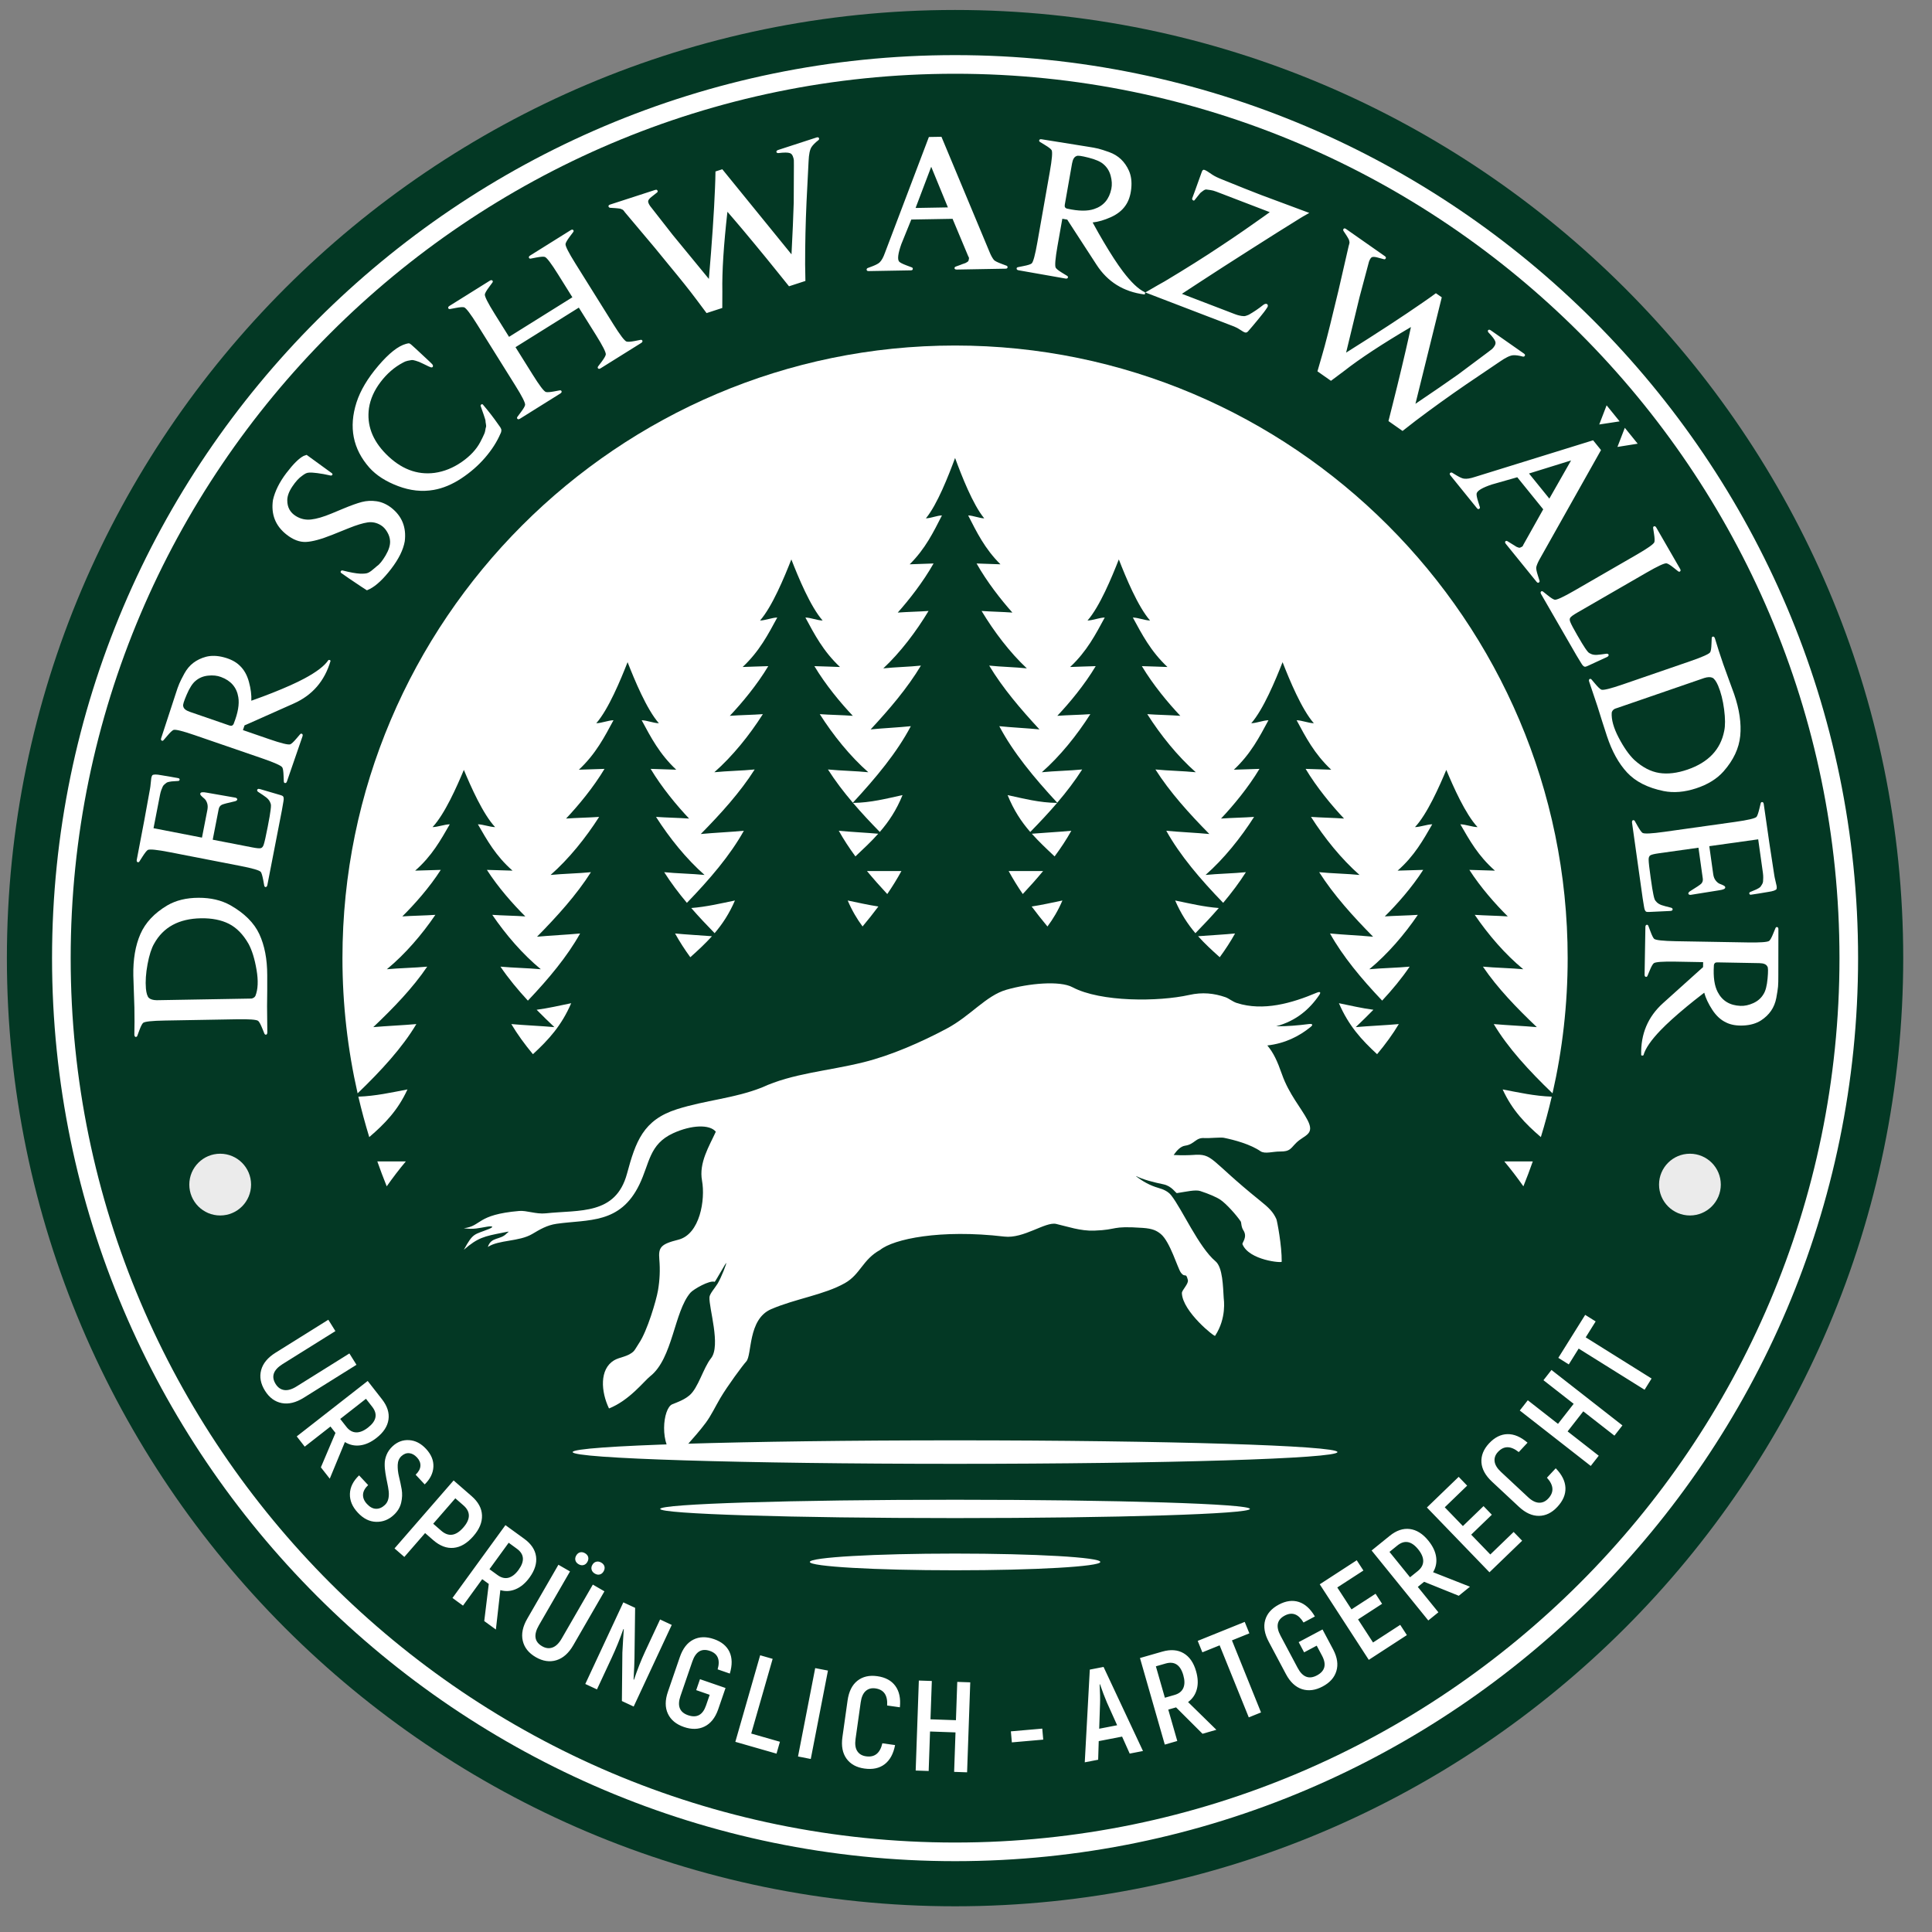
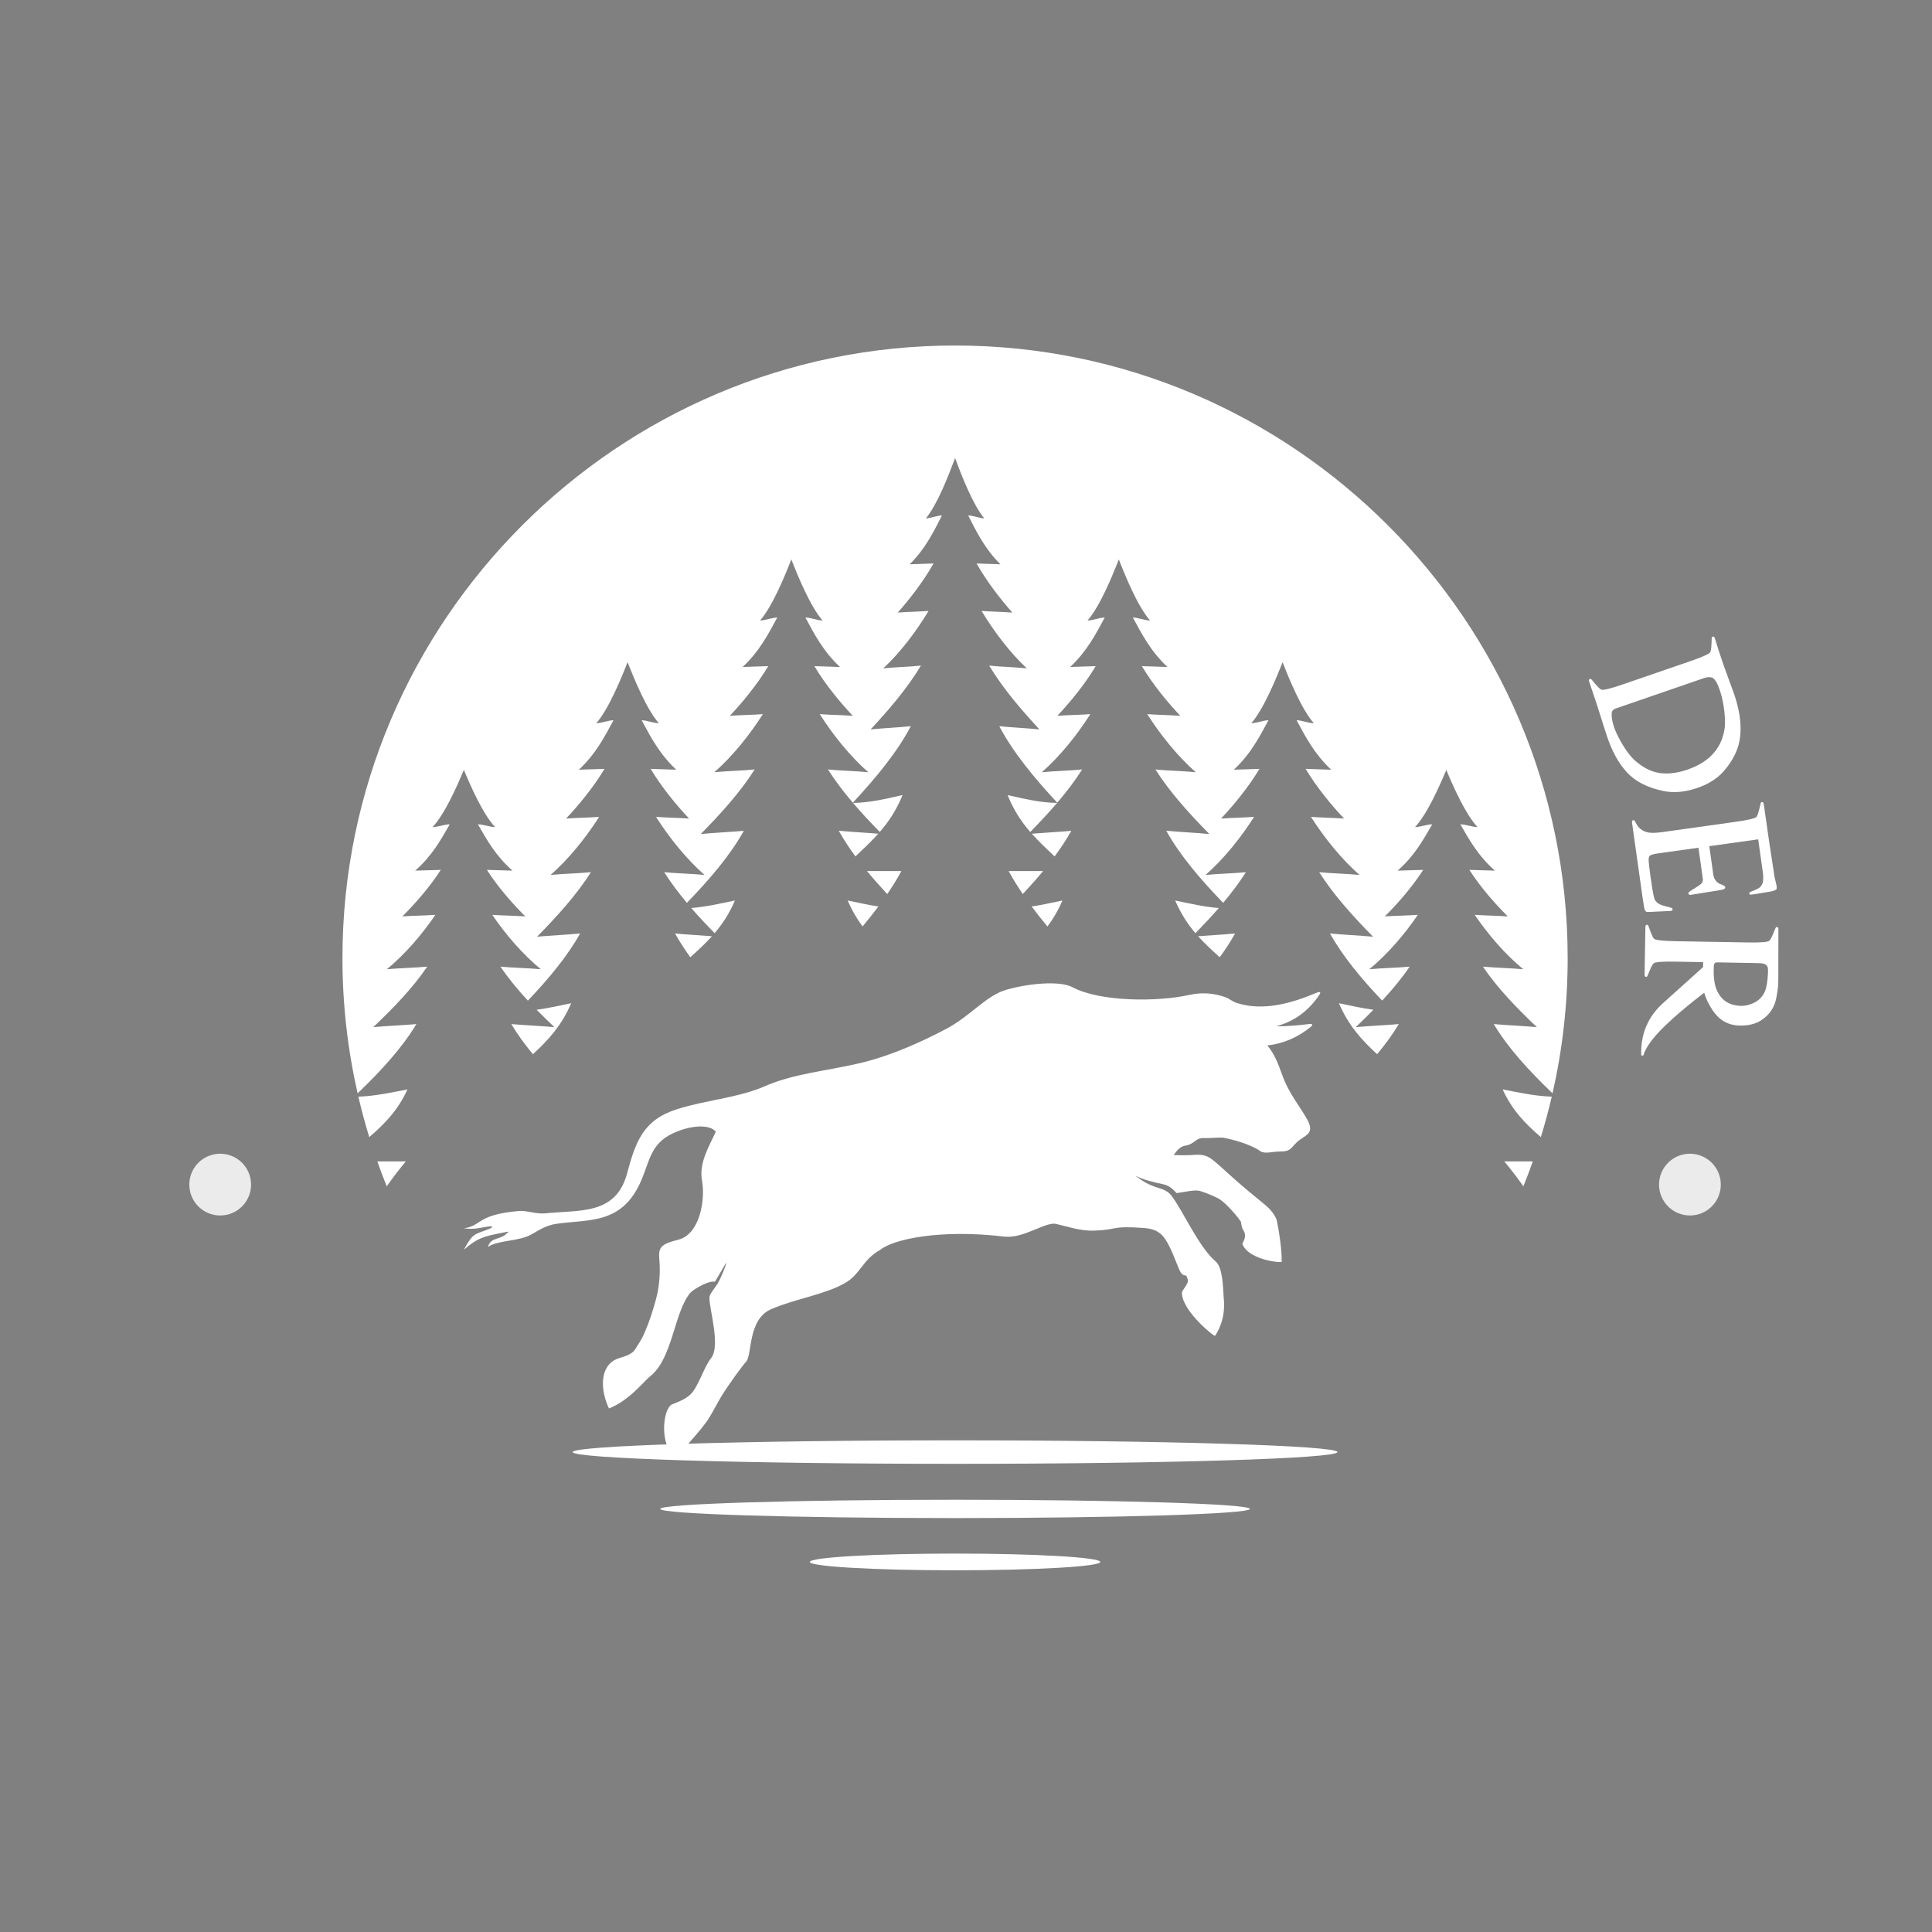
<svg xmlns="http://www.w3.org/2000/svg" xmlns:ns1="http://www.serif.com/" width="754" height="754" viewBox="500 500 3200 3200" fill="none" version="1.1" xml:space="preserve">
  <rect x="500" y="500" width="3200" height="3200" fill="#808080" stroke="none" />
  <g id="Layer-1" ns1:id="Layer 1" transform="matrix(4.167,0,0,4.167,0,0)">
    <g transform="matrix(-1,0,0,1,499.61,877.71)">
-       <path d="M0,-753.759C-207.585,-753.759 -376.881,-584.455 -376.881,-376.878C-376.881,-169.304 -207.585,0 0,0C207.578,0 376.881,-169.304 376.881,-376.878C376.881,-584.455 207.578,-753.759 0,-753.759" style="fill:rgb(3,56,36);" />
-     </g>
+       </g>
    <g transform="matrix(-1,0,0,1,499.608,701.839)">
      <path d="M-0.002,-9.337C83.713,-9.337 151.994,-7.234 151.994,-4.671C151.994,-2.101 83.713,0 -0.002,0C-83.716,0 -151.996,-2.101 -151.996,-4.671C-151.996,-7.234 -83.716,-9.337 -0.002,-9.337" style="fill:white;" />
    </g>
    <g transform="matrix(-1,0,0,1,499.608,723.406)">
      <path d="M-0.002,-7.291C64.549,-7.291 117.199,-5.652 117.199,-3.645C117.199,-1.637 64.549,0 -0.002,0C-64.552,0 -117.201,-1.637 -117.201,-3.645C-117.201,-5.652 -64.552,-7.291 -0.002,-7.291" style="fill:white;" />
    </g>
    <g transform="matrix(-1,0,0,1,499.619,744.155)">
      <path d="M0.009,-6.643C31.809,-6.643 57.738,-5.153 57.738,-3.315C57.738,-1.488 31.809,0 0.009,0C-31.8,0 -57.729,-1.488 -57.729,-3.315C-57.729,-5.153 -31.8,-6.643 0.009,-6.643" style="fill:white;" />
    </g>
    <g transform="matrix(1,0,0,1,571.565,621.764)">
      <path d="M0,-34.231C0.038,-34.252 0.056,-34.269 0.085,-34.288C2.553,-32.96 7.19,-31.773 10.863,-31.029C14.237,-30.339 15.791,-27.467 16.234,-27.534C19.937,-28.097 23.563,-28.983 25.524,-28.352C28.68,-27.315 31.895,-25.987 33.495,-24.904C35.822,-23.338 39.798,-18.92 41.59,-16.272C41.908,-15.783 41.702,-14.218 42.645,-12.751C44.434,-9.987 42.042,-7.84 42.287,-7.217C44.904,-0.773 58.246,0.357 57.881,-0.294C57.966,-6.626 56.051,-16.529 55.771,-17.177C54.496,-20.071 52.754,-21.738 49.192,-24.602C28.889,-40.948 30.801,-43.351 22.49,-42.693C21.521,-42.616 18.167,-42.495 14.935,-42.682C16.224,-44.53 17.704,-46.131 19.503,-46.385C23.348,-46.934 23.631,-49.76 27.334,-49.4C28.56,-49.287 33.665,-49.778 34.872,-49.523C39.055,-48.673 45.367,-46.98 49.437,-44.19C51.199,-42.976 54.326,-44.098 57.304,-44.067C61.28,-44.057 61.329,-45.217 63.685,-47.546C66.888,-50.681 71.173,-50.738 68.167,-56.523C65.681,-61.31 60.753,-66.87 57.994,-74.737C56.117,-80.077 54.658,-83.235 52.17,-86.223C59.162,-87.023 64.768,-89.832 69.393,-93.588C70.862,-94.778 69.431,-94.844 68.667,-94.731C64.41,-94.183 60.009,-93.805 55.646,-93.835C63.599,-95.957 68.978,-100.63 72.813,-106.282C73.832,-107.78 72.55,-107.506 71.892,-107.224C61.818,-102.957 50.53,-99.77 40.092,-103.078C38.29,-103.652 36.954,-104.908 35.464,-105.422C31.009,-106.951 26.41,-107.487 21.096,-106.293C8.979,-103.577 -14.05,-103.41 -25.289,-109.371C-30.31,-112.046 -42.606,-110.924 -51.52,-108.372C-59.67,-106.045 -65.774,-97.954 -75.357,-92.874C-85.297,-87.597 -97.217,-82.301 -108.362,-79.542C-122.693,-75.991 -136.336,-75.228 -148.812,-69.479C-159.834,-65.155 -171.085,-64.486 -182.457,-60.888C-195.959,-56.619 -198.917,-47.959 -202.356,-35.24C-206.842,-18.711 -221.219,-20.927 -234.646,-19.494C-238.499,-19.09 -242.23,-20.693 -245.198,-20.436C-262.356,-18.959 -260.01,-14.419 -267.227,-13.57C-263.176,-13.003 -261.347,-13.636 -257.983,-14.182C-255.675,-14.547 -255.119,-14.143 -257.277,-13.258C-263.109,-10.893 -263.439,-11.912 -267.198,-5.014C-261.621,-9.894 -258.87,-10.383 -252.029,-11.75C-248.175,-12.525 -249.477,-12.242 -250.183,-11.495C-252.727,-8.772 -256.335,-10.28 -257.663,-6.127C-253.292,-9.027 -245.283,-8.17 -240.007,-11.29C-237.067,-13.032 -234.184,-14.794 -230.321,-15.34C-217.733,-17.131 -205.07,-15.124 -197.429,-30.942C-193.321,-39.45 -193.557,-46.942 -184.012,-51.333C-176.709,-54.686 -169.464,-54.913 -167.052,-51.937C-169.662,-46.198 -173.836,-39.602 -172.535,-32.496C-171.16,-24.94 -173.346,-11.176 -181.957,-9.009C-188.939,-7.256 -189.919,-6.002 -189.504,-1.169C-189.156,2.948 -189.316,6.989 -190.042,11.194C-190.71,15.082 -194.31,27.341 -197.599,32.149C-198.201,33.034 -199.209,34.831 -199.643,35.265C-201.923,37.564 -205.202,37.564 -207.511,38.948C-213.343,42.463 -212.721,51.369 -209.508,58.065C-201.368,54.843 -195.61,47.222 -193.142,45.271C-184.115,38.165 -183.653,19.635 -177.152,12.069C-175.956,10.684 -169.455,6.953 -167.504,7.735C-167.335,7.81 -163.132,0.282 -162.944,0.244C-162.614,0.179 -164.819,5.915 -166.346,8.46C-167.335,10.097 -169.502,12.473 -169.577,13.85C-169.832,18.117 -164.961,33.106 -168.955,38.109C-172.036,41.974 -174.034,49.953 -177.549,52.876C-179.677,54.647 -182.212,55.55 -184.322,56.389C-188.148,57.906 -189.722,72.822 -182.929,77.815C-183.117,77.522 -175.221,69.43 -171.037,63.748C-168.824,60.751 -167.146,57.123 -165.234,53.901C-162.407,49.114 -156.339,40.88 -154.964,39.412C-152.579,36.837 -154.408,22.642 -145.071,18.606C-135.385,14.424 -124.022,12.926 -115.74,8.245C-109.569,4.757 -108.692,-1.141 -101.738,-4.948C-96.454,-9.261 -77.845,-13.258 -52.387,-10.252C-44.671,-9.338 -36.06,-16.253 -31.771,-15.284C-27.278,-14.256 -22.142,-12.419 -16.649,-12.618C-6.916,-12.957 -10.271,-14.596 2.609,-13.709C6.606,-13.436 8.207,-12.596 9.847,-11.251C13.501,-8.216 16.535,2.326 17.771,4.013C19.531,6.433 19.75,3.684 20.578,6.999C20.964,8.543 18.167,11.014 18.203,12.218C18.458,19.615 31.526,29.96 31.413,29.178C36.059,22.101 34.872,14.771 34.823,14.028C34.551,9.825 34.466,1.996 31.583,-0.423C24.912,-6.024 18.28,-21.172 13.964,-26.638C12.749,-28.172 10.958,-29.011 8.876,-29.595C5.484,-30.576 2.666,-32.159 0,-34.231" style="fill:white;" />
    </g>
    <g transform="matrix(1,0,0,1,499.61,591.538)">
      <path d="M0,-334.209C134.113,-334.209 243.503,-224.819 243.503,-90.706C243.503,-72.249 241.421,-54.263 237.48,-36.962C228.114,-45.97 219.72,-55.081 214.124,-64.495C219.221,-64.032 226.156,-63.741 231.244,-63.28C223.253,-70.872 215.548,-78.854 209.819,-87.323C214.613,-86.862 221.058,-86.749 225.855,-86.288C218.59,-92.28 211.901,-100.063 206.568,-107.911C210.449,-107.638 215.811,-107.562 219.701,-107.289C214.851,-112.094 208.885,-118.813 204.43,-125.785C207.33,-125.682 211.703,-125.578 214.596,-125.483C207.886,-131.363 204.466,-137.647 200.84,-143.903C203.024,-143.847 205.503,-142.839 207.687,-142.782C202.847,-147.955 198.021,-158.903 195.26,-165.527C192.483,-158.903 187.668,-147.955 182.813,-142.782C185.001,-142.839 187.479,-143.847 189.675,-143.903C186.057,-137.647 182.615,-131.363 175.909,-125.483C178.81,-125.578 183.182,-125.682 186.085,-125.785C181.627,-118.813 175.664,-112.094 170.811,-107.289C174.702,-107.562 180.062,-107.638 183.946,-107.911C178.613,-100.063 171.914,-92.28 164.659,-86.288C169.443,-86.749 175.898,-86.862 180.695,-87.323C177.566,-82.688 173.816,-78.187 169.766,-73.822C161.474,-82.546 154.104,-91.414 149.037,-100.505C154.133,-100.016 161.069,-99.696 166.165,-99.215C158.177,-107.317 150.469,-115.835 144.731,-124.871C149.526,-124.372 155.981,-124.259 160.769,-123.769C153.503,-130.166 146.813,-138.477 141.481,-146.843C145.362,-146.561 150.733,-146.476 154.614,-146.183C149.763,-151.319 143.808,-158.489 139.343,-165.932C142.243,-165.828 146.615,-165.716 149.517,-165.603C142.81,-171.886 139.371,-178.585 135.76,-185.267C137.947,-185.199 140.426,-184.135 142.611,-184.07C137.76,-189.609 132.944,-201.274 130.183,-208.349C127.403,-201.274 122.581,-189.609 117.737,-184.07C119.922,-184.135 122.4,-185.199 124.577,-185.267C120.97,-178.585 117.539,-171.886 110.821,-165.603C113.722,-165.716 118.104,-165.828 120.998,-165.932C116.54,-158.489 110.577,-151.319 105.724,-146.183C109.614,-146.476 114.976,-146.561 118.859,-146.843C113.524,-138.477 106.835,-130.166 99.572,-123.769C104.367,-124.259 110.812,-124.372 115.608,-124.871C112.968,-120.707 109.888,-116.636 106.572,-112.679C97.508,-122.044 89.396,-131.551 83.958,-141.331C89.046,-140.842 95.982,-140.53 101.078,-140.04C93.089,-148.143 85.381,-156.669 79.645,-165.696C84.439,-165.206 90.884,-165.093 95.681,-164.594C88.426,-170.992 81.727,-179.311 76.401,-187.687C80.285,-187.395 85.646,-187.32 89.538,-187.019C84.684,-192.145 78.721,-199.314 74.253,-206.767C77.156,-206.664 81.528,-206.56 84.429,-206.428C77.722,-212.722 74.302,-219.421 70.665,-226.092C72.86,-226.035 75.339,-224.961 77.514,-224.904C72.67,-230.435 67.857,-242.1 65.096,-249.185C62.316,-242.1 57.504,-230.435 52.649,-224.904C54.835,-224.961 57.313,-226.035 59.501,-226.092C55.882,-219.421 52.452,-212.722 45.742,-206.428C48.646,-206.56 53.016,-206.664 55.908,-206.767C51.453,-199.314 45.49,-192.145 40.646,-187.019C44.527,-187.32 49.889,-187.395 53.772,-187.687C48.447,-179.311 41.748,-170.992 34.485,-164.594C39.28,-165.093 45.731,-165.206 50.529,-165.696C47.646,-161.173 44.283,-156.765 40.618,-152.477C31.402,-162.427 23.063,-172.49 17.582,-182.901C22.338,-182.402 28.803,-182.1 33.551,-181.62C26.108,-189.647 18.92,-198.061 13.566,-206.984C18.05,-206.494 24.055,-206.38 28.53,-205.881C21.756,-212.223 15.518,-220.439 10.543,-228.702C14.169,-228.429 19.162,-228.344 22.791,-228.061C18.269,-233.129 12.71,-240.215 8.554,-247.574C11.269,-247.47 15.327,-247.356 18.042,-247.245C11.786,-253.453 8.584,-260.077 5.21,-266.672C7.246,-266.625 9.544,-265.57 11.598,-265.514C7.076,-270.968 2.583,-282.52 0.009,-289.511C-2.583,-282.52 -7.067,-270.968 -11.6,-265.514C-9.546,-265.57 -7.237,-266.625 -5.21,-266.672C-8.584,-260.077 -11.778,-253.453 -18.035,-247.245C-15.321,-247.356 -11.26,-247.47 -8.546,-247.574C-12.711,-240.215 -18.26,-233.129 -22.783,-228.061C-19.156,-228.344 -14.162,-228.429 -10.534,-228.702C-15.509,-220.439 -21.747,-212.223 -28.521,-205.881C-24.045,-206.38 -18.044,-206.494 -13.568,-206.984C-18.911,-198.061 -26.1,-189.647 -33.553,-181.62C-28.804,-182.1 -22.341,-182.402 -17.582,-182.901C-23.056,-172.49 -31.405,-162.427 -40.629,-152.477C-44.285,-156.765 -47.648,-161.173 -50.521,-165.696C-45.726,-165.206 -39.281,-165.093 -34.485,-164.594C-41.75,-170.992 -48.449,-179.311 -53.772,-187.687C-49.89,-187.395 -44.529,-187.32 -40.638,-187.019C-45.49,-192.145 -51.455,-199.314 -55.911,-206.767C-53.009,-206.664 -48.637,-206.56 -45.735,-206.428C-52.443,-212.722 -55.883,-219.421 -59.491,-226.092C-57.315,-226.035 -54.827,-224.961 -52.641,-224.904C-57.494,-230.435 -62.309,-242.1 -65.069,-249.185C-67.858,-242.1 -72.673,-230.435 -77.515,-224.904C-75.339,-224.961 -72.852,-226.035 -70.666,-226.092C-74.293,-219.421 -77.713,-212.722 -84.432,-206.428C-81.529,-206.56 -77.158,-206.664 -74.246,-206.767C-78.712,-199.314 -84.686,-192.145 -89.529,-187.019C-85.638,-187.32 -80.277,-187.395 -76.395,-187.687C-81.718,-179.311 -88.417,-170.992 -95.681,-164.594C-90.885,-165.093 -84.432,-165.206 -79.645,-165.696C-85.374,-156.669 -93.081,-148.143 -101.07,-140.04C-95.982,-140.53 -89.048,-140.842 -83.951,-141.331C-89.396,-131.551 -97.528,-122.044 -106.592,-112.679C-109.908,-116.626 -112.971,-120.707 -115.609,-124.871C-110.813,-124.372 -104.358,-124.259 -99.572,-123.769C-106.837,-130.166 -113.527,-138.477 -118.859,-146.843C-114.977,-146.561 -109.616,-146.476 -105.716,-146.183C-110.577,-151.319 -116.542,-158.489 -120.998,-165.932C-118.096,-165.828 -113.725,-165.716 -110.822,-165.603C-117.531,-171.886 -120.961,-178.585 -124.569,-185.267C-122.393,-185.199 -119.924,-184.135 -117.729,-184.07C-122.581,-189.609 -127.396,-201.274 -130.165,-208.349C-132.945,-201.274 -137.76,-189.609 -142.613,-184.07C-140.417,-184.135 -137.939,-185.199 -135.763,-185.267C-139.371,-178.585 -142.801,-171.886 -149.519,-165.603C-146.607,-165.716 -142.245,-165.828 -139.334,-165.932C-143.799,-158.489 -149.764,-151.319 -154.616,-146.183C-150.725,-146.476 -145.364,-146.561 -141.473,-146.843C-146.814,-138.477 -153.495,-130.166 -160.769,-123.769C-155.972,-124.259 -149.519,-124.372 -144.732,-124.871C-150.461,-115.835 -158.178,-107.317 -166.157,-99.215C-161.061,-99.696 -154.126,-100.016 -149.038,-100.505C-154.106,-91.414 -161.494,-82.546 -169.795,-73.812C-173.837,-78.187 -177.559,-82.681 -180.696,-87.323C-175.9,-86.862 -169.446,-86.749 -164.65,-86.288C-171.915,-92.28 -178.605,-100.063 -183.946,-107.911C-180.055,-107.638 -174.703,-107.562 -170.812,-107.289C-175.655,-112.094 -181.62,-118.813 -186.085,-125.785C-183.174,-125.682 -178.812,-125.578 -175.9,-125.483C-182.608,-131.363 -186.048,-137.647 -189.666,-143.903C-187.48,-143.847 -185.001,-142.839 -182.815,-142.782C-187.659,-147.955 -192.474,-158.903 -195.243,-165.527C-198.023,-158.903 -202.838,-147.955 -207.689,-142.782C-205.504,-142.839 -203.026,-143.847 -200.84,-143.903C-204.458,-137.647 -207.878,-131.363 -214.596,-125.483C-211.694,-125.578 -207.323,-125.682 -204.421,-125.785C-208.877,-118.813 -214.851,-112.094 -219.703,-107.289C-215.812,-107.562 -210.451,-107.638 -206.568,-107.911C-211.892,-100.063 -218.591,-92.28 -225.846,-86.288C-221.05,-86.749 -214.615,-86.862 -209.81,-87.323C-215.539,-78.854 -223.246,-70.872 -231.245,-63.28C-226.156,-63.741 -219.213,-64.032 -214.125,-64.495C-219.723,-55.081 -228.118,-45.97 -237.473,-36.962C-241.403,-54.272 -243.503,-72.249 -243.503,-90.706C-243.503,-224.819 -134.113,-334.209 0,-334.209M237.179,-35.645C235.918,-30.217 234.467,-24.856 232.845,-19.569C226.627,-24.923 221.482,-30.188 217.658,-38.517C224.148,-37.284 230.292,-35.89 237.179,-35.645M229.641,-9.913C228.465,-6.578 227.222,-3.271 225.901,0C223.536,-3.374 221.021,-6.671 218.307,-9.913L229.641,-9.913ZM-225.903,0C-227.222,-3.271 -228.465,-6.578 -229.644,-9.913L-218.308,-9.913C-221.022,-6.671 -223.538,-3.374 -225.903,0M-232.847,-19.569C-234.458,-24.856 -235.918,-30.217 -237.181,-35.645C-230.285,-35.89 -224.15,-37.284 -217.658,-38.517C-221.484,-30.188 -226.618,-24.923 -232.847,-19.569M-36.766,-103.295C-38.979,-106.272 -40.958,-109.617 -42.673,-113.611C-38.556,-112.772 -34.599,-111.85 -30.481,-111.229C-32.46,-108.571 -34.57,-105.923 -36.766,-103.295M-26.947,-116.175C-29.774,-119.199 -32.469,-122.251 -35.004,-125.313L-21.323,-125.313C-22.99,-122.242 -24.885,-119.199 -26.947,-116.175M21.303,-125.313L34.992,-125.313C32.457,-122.242 29.745,-119.199 26.919,-116.184C24.854,-119.199 22.981,-122.242 21.303,-125.313M30.45,-111.229C34.567,-111.85 38.572,-112.772 42.672,-113.611C40.966,-109.617 38.958,-106.272 36.727,-103.285C34.521,-105.923 32.432,-108.58 30.45,-111.229M167.758,-52.518C161.54,-58.246 156.405,-63.893 152.579,-72.787C157.186,-71.846 161.625,-70.798 166.288,-70.186C163.998,-67.849 161.653,-65.55 159.271,-63.28C164.355,-63.741 171.292,-64.032 176.38,-64.495C173.986,-60.462 171.055,-56.476 167.758,-52.518M105.206,-91.065C102.087,-93.845 99.212,-96.511 96.603,-99.413C101.314,-99.779 106.987,-100.082 111.3,-100.505C109.54,-97.34 107.486,-94.183 105.206,-91.065M95.539,-100.618C92.438,-104.274 89.754,-108.382 87.491,-113.611C93.287,-112.434 98.808,-111.087 104.827,-110.625C101.87,-107.213 98.733,-103.888 95.539,-100.618M39.57,-131.137C36.281,-134.228 33.25,-137.082 30.517,-140.153C35.427,-140.567 41.578,-140.879 46.216,-141.331C44.312,-137.91 42.067,-134.5 39.57,-131.137M29.894,-140.851C26.353,-144.921 23.336,-149.462 20.886,-155.511C27.39,-154.099 33.543,-152.477 40.562,-152.402C37.188,-148.455 33.569,-144.609 29.894,-140.851M-39.602,-131.137C-42.079,-134.5 -44.303,-137.91 -46.216,-141.331C-41.59,-140.879 -35.447,-140.578 -30.538,-140.153C-33.27,-137.082 -36.304,-134.246 -39.602,-131.137M-29.916,-140.86C-33.59,-144.609 -37.199,-148.455 -40.562,-152.402C-33.543,-152.477 -27.381,-154.099 -20.88,-155.511C-23.33,-149.471 -26.374,-144.94 -29.916,-140.86M-105.234,-91.065C-107.506,-94.174 -109.531,-97.34 -111.293,-100.505C-106.978,-100.082 -101.343,-99.779 -96.632,-99.413C-99.252,-96.501 -102.117,-93.845 -105.234,-91.065M-95.568,-100.627C-98.762,-103.897 -101.89,-107.213 -104.859,-110.625C-98.828,-111.087 -93.288,-112.434 -87.493,-113.611C-89.745,-108.382 -92.459,-104.283 -95.568,-100.627M-167.788,-52.518C-171.076,-56.466 -173.978,-60.462 -176.381,-64.495C-171.293,-64.032 -164.348,-63.741 -159.262,-63.28C-161.645,-65.55 -164.028,-67.849 -166.318,-70.186C-161.664,-70.798 -157.188,-71.846 -152.58,-72.787C-156.406,-63.893 -161.569,-58.246 -167.788,-52.518" style="fill:white;" />
    </g>
    <g transform="matrix(1,0,0,1,499.619,859.772)">
-       <path d="M-0.065,-717.873L0.028,-717.873C98.874,-717.863 188.601,-677.547 253.621,-612.534C318.605,-547.532 358.913,-457.815 358.932,-358.997L358.932,-358.912C358.921,-260.065 318.605,-170.341 253.593,-105.318C188.601,-40.326 98.884,-0.019 0.065,0L-0.028,0C-98.865,-0.011 -188.601,-40.326 -253.622,-105.35C-318.624,-170.349 -358.922,-260.065 -358.941,-358.875L-358.941,-358.96C-358.931,-457.807 -318.615,-547.55 -253.603,-612.554C-188.601,-677.556 -98.875,-717.863 -0.065,-717.873ZM0.028,-710.467L-0.065,-710.467C-96.83,-710.457 -184.7,-670.979 -248.355,-607.315C-312.047,-543.641 -351.536,-455.762 -351.536,-358.96L-351.536,-358.875C-351.525,-262.119 -312.047,-174.251 -248.383,-110.576C-184.7,-46.892 -96.821,-7.407 -0.028,-7.407L0.065,-7.407C96.83,-7.415 184.691,-46.902 248.355,-110.559C312.037,-174.232 351.527,-262.119 351.535,-358.912L351.535,-358.997C351.517,-455.77 312.037,-543.632 248.373,-607.296C184.699,-670.979 96.82,-710.467 0.028,-710.467" style="fill:white;fill-rule:nonzero;" />
-     </g>
+       </g>
    <g transform="matrix(1,0,0,1,218.099,189.632)">
-       <path d="M0,327.302C0.094,327.302 0.292,327.292 0.604,327.292C0.914,327.281 1.103,327.281 1.177,327.281C1.253,327.281 1.404,327.281 1.639,327.274C1.875,327.266 2.044,327.245 2.139,327.199C2.232,327.143 2.346,327.097 2.496,327.047C2.638,326.99 2.751,326.934 2.845,326.86C2.939,326.782 3.034,326.7 3.128,326.605C3.222,326.51 3.316,326.389 3.401,326.237C4.447,323.656 4.607,320.189 3.863,315.845C3.128,311.511 2.063,308.072 0.687,305.528C-1.47,301.759 -4.07,299.102 -7.123,297.556C-10.167,296.021 -13.889,295.286 -18.26,295.361C-27.004,295.522 -33.204,298.885 -36.849,305.462C-37.915,307.29 -38.781,310.004 -39.46,313.611C-40.128,317.211 -40.346,320.441 -40.11,323.298C-39.931,325.146 -39.544,326.37 -38.97,326.984C-38.292,327.596 -37.237,327.905 -35.813,327.925L0,327.302ZM-45.113,318.171C-45.235,311.7 -44.293,306.187 -42.306,301.637C-40.317,297.085 -36.747,293.289 -31.621,290.246C-28.181,288.239 -24.035,287.22 -19.184,287.212C-14.332,287.192 -10.128,288.182 -6.567,290.161C-0.953,293.355 2.902,297.19 4.975,301.665C7.057,306.15 8.103,311.586 8.112,317.954C8.14,319.144 8.131,321.152 8.112,323.988C8.083,326.814 8.064,328.942 8.046,330.375L8.149,340.711C8.16,341.05 8.083,341.303 7.914,341.473C7.754,341.643 7.565,341.679 7.349,341.596C7.142,341.493 7,341.331 6.943,341.097L6.134,339.108C5.483,337.507 4.946,336.516 4.503,336.14C3.834,335.63 0.951,335.414 -4.146,335.507L-32.6,336.006C-37.697,336.094 -40.562,336.403 -41.222,336.941C-41.646,337.326 -42.155,338.343 -42.748,339.964L-43.492,341.983C-43.54,342.219 -43.662,342.386 -43.879,342.482C-44.085,342.574 -44.283,342.548 -44.444,342.386C-44.614,342.227 -44.708,341.983 -44.708,341.643C-44.623,338.354 -44.614,334.766 -44.688,330.865C-44.708,329.433 -44.783,327.274 -44.906,324.373C-45.028,321.481 -45.094,319.406 -45.113,318.171M8.16,282.161C8.103,282.491 7.97,282.717 7.773,282.849C7.575,282.981 7.386,282.981 7.189,282.849C7,282.708 6.906,282.52 6.906,282.283L6.52,280.164C6.18,278.411 5.86,277.327 5.55,276.932C4.994,276.281 2.214,275.472 -2.78,274.511L-30.716,269.074C-35.72,268.104 -38.593,267.812 -39.356,268.198C-39.79,268.452 -40.487,269.329 -41.466,270.846L-42.616,272.654C-42.833,273.05 -43.106,273.172 -43.417,273.041C-43.738,272.908 -43.841,272.579 -43.738,272.07C-41.514,260.633 -39.771,251.257 -38.489,243.945C-38.386,243.437 -38.292,242.702 -38.207,241.75C-38.112,240.799 -38.046,240.111 -37.98,239.678C-37.924,239.253 -37.792,238.876 -37.584,238.528C-37.161,238.122 -35.973,238.113 -34.013,238.49C-31.046,238.97 -28.774,239.366 -27.192,239.678C-26.957,239.724 -26.806,239.828 -26.74,240.007C-26.692,240.195 -26.703,240.374 -26.806,240.544C-26.919,240.723 -27.117,240.799 -27.409,240.79C-27.606,240.799 -28.022,240.827 -28.662,240.873C-29.302,240.921 -29.716,240.949 -29.915,240.958C-30.104,240.969 -30.442,241.025 -30.923,241.128C-31.413,241.233 -31.734,241.345 -31.903,241.477C-32.073,241.618 -32.328,241.817 -32.676,242.089C-33.015,242.362 -33.278,242.683 -33.439,243.042C-33.599,243.4 -33.797,243.851 -34.004,244.417C-34.203,244.982 -34.381,245.613 -34.513,246.321L-37.085,259.558L-17.827,263.299L-15.669,252.237C-15.48,251.21 -15.518,250.295 -15.801,249.514C-16.084,248.732 -16.451,248.156 -16.913,247.771C-17.375,247.394 -17.78,247.027 -18.119,246.668C-18.467,246.31 -18.581,246 -18.486,245.726C-18.336,245.227 -17.469,245.124 -15.886,245.434L-4.561,247.413C-4.24,247.479 -4.005,247.62 -3.882,247.836C-3.75,248.054 -3.787,248.27 -3.967,248.468C-4.155,248.675 -4.447,248.817 -4.842,248.883C-7.632,249.504 -9.318,249.957 -9.913,250.23C-10.61,250.578 -11.033,251.172 -11.194,252.011L-13.558,264.127L2.063,267.162C3.891,267.519 5.05,267.633 5.568,267.482C6.078,267.341 6.453,266.879 6.708,266.107C7.038,265.145 7.565,262.808 8.291,259.068C8.951,255.667 9.346,253.406 9.45,252.312C9.553,251.559 9.601,250.955 9.592,250.493C9.582,250.031 9.431,249.514 9.13,248.948C8.829,248.383 8.367,247.847 7.735,247.337C7.066,246.809 5.973,246.074 4.466,245.095C4.249,244.963 4.126,244.775 4.098,244.557C4.07,244.332 4.146,244.152 4.343,244.021C4.541,243.888 4.842,243.888 5.258,244.012L13.444,246.414C13.85,246.536 14.142,246.659 14.312,246.801C14.482,246.923 14.595,247.168 14.641,247.516C14.698,247.864 14.661,248.392 14.519,249.09L13.935,252.462L8.16,282.161ZM-3.383,207.482C-4.005,203.601 -6.304,200.915 -10.27,199.455C-11.788,198.88 -13.512,198.7 -15.452,198.918C-17.384,199.125 -19.034,199.832 -20.408,201.019C-21.576,201.97 -22.755,203.789 -23.895,206.455C-25.044,209.132 -25.506,210.649 -25.28,211.034C-25.157,211.986 -24.29,212.739 -22.67,213.296L-6.954,218.713L-6.812,218.75C-6.087,218.996 -5.568,218.779 -5.23,218.092C-5.21,218.044 -5.192,217.978 -5.164,217.885C-3.505,213.682 -2.921,210.215 -3.383,207.482M8.837,224.141C13.652,225.809 16.459,226.487 17.261,226.213C17.789,225.996 18.598,225.242 19.692,223.952L21.087,222.323C21.36,221.964 21.643,221.879 21.934,222.049C22.227,222.227 22.282,222.558 22.123,223.057L15.96,240.93C15.791,241.429 15.537,241.656 15.197,241.61C14.859,241.571 14.698,241.326 14.698,240.873L14.604,238.726C14.547,237.001 14.388,235.889 14.096,235.39C13.643,234.675 11.004,233.487 6.191,231.828L-20.728,222.567C-25.543,220.908 -28.351,220.221 -29.143,220.494C-29.679,220.72 -30.499,221.492 -31.602,222.822L-33.006,224.451C-33.278,224.819 -33.553,224.904 -33.845,224.725C-34.135,224.555 -34.203,224.216 -34.033,223.725L-28.332,206.295C-27.758,204.477 -27.268,203.082 -26.854,202.121C-26.448,201.151 -25.77,199.803 -24.818,198.06C-23.867,196.326 -22.679,194.913 -21.247,193.821C-19.814,192.738 -18.147,191.936 -16.272,191.427C-14.105,190.862 -11.711,190.937 -9.064,191.644C-6.417,192.35 -4.334,193.444 -2.827,194.923C-1.121,196.516 0.113,198.692 0.848,201.434C1.592,204.175 1.903,206.662 1.79,208.886C5.229,207.662 7.999,206.625 10.1,205.786C15.471,203.657 19.72,201.754 22.857,200.067C27.673,197.495 30.847,195.073 32.393,192.784C32.421,192.699 32.524,192.661 32.694,192.661C32.864,192.671 33.014,192.727 33.137,192.812C33.25,192.906 33.297,193.001 33.269,193.085C30.923,201.075 26.033,206.719 18.618,210.008C6.736,215.264 0.527,218.035 -0.009,218.299L-0.905,218.676L-1.545,220.56L8.837,224.141ZM33.25,119.367C31.347,118.935 29.603,118.604 28.04,118.416C27.003,118.303 26.343,118.238 26.071,118.218C25.796,118.19 25.364,118.19 24.789,118.209C24.214,118.238 23.734,118.36 23.348,118.576C22.952,118.783 22.5,119.085 21.981,119.481C20.719,120.328 19.409,121.761 18.062,123.777C16.714,125.794 16.055,127.64 16.083,129.299C16.093,132.022 17.224,134.067 19.457,135.46C21.312,136.629 23.337,137.091 25.552,136.846C27.758,136.6 30.461,135.809 33.655,134.481L38.207,132.587C41.333,131.277 43.84,130.382 45.715,129.892C47.6,129.402 49.55,129.308 51.575,129.6C53.602,129.901 55.534,130.749 57.389,132.153C61.667,135.499 63.467,139.946 62.778,145.505C62.185,148.896 60.376,152.571 57.324,156.538C54.28,160.485 51.472,163.133 48.919,164.452C48.194,164.81 47.797,164.989 47.732,164.999C47.128,164.622 46.404,164.16 45.574,163.604C45.423,163.491 44.858,163.124 43.917,162.492C42.955,161.861 41.843,161.108 40.562,160.24C39.29,159.364 38.262,158.649 37.49,158.093C37.339,157.969 37.274,157.838 37.274,157.668C37.283,157.498 37.357,157.339 37.509,157.216C37.66,157.094 37.858,157.055 38.103,157.122C41.089,157.885 43.36,158.289 44.924,158.374C46.478,158.441 47.6,158.337 48.259,158.017C48.928,157.716 49.842,157.037 51.01,156C51.312,155.747 51.547,155.538 51.717,155.379C52.744,154.71 53.884,153.286 55.166,151.13C56.438,148.972 57.032,147.059 56.938,145.41C56.881,144.185 56.494,142.979 55.778,141.782C55.062,140.585 54.233,139.7 53.291,139.135C51.632,138.109 49.852,137.731 47.976,138.014C46.101,138.296 43.624,139.05 40.552,140.284L34.07,142.894C29.585,144.695 26.071,145.656 23.507,145.769C20.955,145.881 18.364,144.892 15.716,142.791C11.344,139.323 9.573,134.773 10.383,129.129C11.184,125.595 12.956,122.025 15.707,118.397C18.448,114.789 20.756,112.499 22.613,111.567C22.877,111.453 23.263,111.321 23.782,111.17L33.769,118.425C34.032,118.623 34.117,118.84 33.995,119.075C33.882,119.321 33.636,119.415 33.25,119.367M73.896,76.196C73.831,76.261 73.755,76.318 73.689,76.346C73.624,76.385 73.548,76.403 73.445,76.403C73.34,76.403 73.238,76.394 73.142,76.357C73.04,76.328 72.926,76.281 72.785,76.215C72.643,76.15 72.53,76.102 72.427,76.065C72.333,76.045 72.201,75.989 72.069,75.923C71.937,75.858 71.852,75.801 71.814,75.781C71.579,75.677 71.042,75.424 70.194,74.999C69.336,74.576 68.78,74.312 68.516,74.218C68.234,74.123 67.772,73.963 67.094,73.737C66.416,73.51 65.869,73.436 65.445,73.482C65.03,73.549 64.512,73.643 63.881,73.774C63.269,73.898 62.647,74.151 62.006,74.528C58.643,76.309 55.693,78.872 53.16,82.208C50.625,85.543 49.088,89.01 48.551,92.581C47.619,99.223 49.861,105.291 55.279,110.784C61.158,116.74 67.631,119.245 74.679,118.312C78.438,117.784 82.008,116.334 85.4,113.989C88.792,111.641 91.271,108.975 92.834,105.988C93.165,105.376 93.447,104.802 93.711,104.255C93.975,103.708 94.201,103.228 94.389,102.785C94.587,102.343 94.72,101.862 94.794,101.334C94.87,100.815 94.955,100.42 95.049,100.147C95.152,99.884 95.143,99.459 95.03,98.884C94.917,98.319 94.87,97.933 94.879,97.754C94.898,97.565 94.794,97.132 94.559,96.444C94.333,95.757 94.192,95.323 94.135,95.144C94.079,94.955 93.89,94.427 93.58,93.571C93.259,92.694 93.07,92.119 92.985,91.855C92.845,91.582 92.911,91.356 93.174,91.149C93.447,90.942 93.683,90.97 93.89,91.234C96.085,93.815 98.036,96.331 99.723,98.752C99.863,98.96 100.052,99.214 100.288,99.553C100.523,99.884 100.683,100.1 100.75,100.194C100.824,100.298 100.909,100.468 101.013,100.703C101.117,100.939 101.173,101.127 101.183,101.305C101.183,101.466 101.164,101.674 101.117,101.937C101.06,102.182 100.966,102.465 100.796,102.775C99.402,105.998 97.386,109.154 94.709,112.264C92.034,115.373 88.877,118.124 85.241,120.527C81.594,122.929 77.949,124.447 74.292,125.087C69.667,125.907 64.927,125.397 60.093,123.561C55.25,121.733 51.453,119.293 48.712,116.24C42.153,108.796 40.448,100.147 43.605,90.301C45.14,85.561 48.024,80.709 52.264,75.744C56.494,70.769 60.178,67.877 63.288,67.037C63.927,66.868 64.333,66.793 64.494,66.822C64.664,66.85 64.937,67.02 65.313,67.312C65.521,67.443 67.875,69.619 72.39,73.85C72.455,73.916 72.615,74.066 72.85,74.293C73.096,74.528 73.266,74.689 73.36,74.792C73.473,74.886 73.595,75.028 73.755,75.206C73.905,75.396 73.981,75.574 73.99,75.744C73.99,75.913 73.962,76.054 73.896,76.196M106.798,68.357L113.61,79.248C116.305,83.573 118.048,85.873 118.849,86.165C119.396,86.316 120.499,86.25 122.156,85.938L124.266,85.543C124.709,85.439 124.983,85.543 125.105,85.873C125.218,86.183 125.058,86.485 124.615,86.767L108.57,96.793C108.127,97.066 107.787,97.075 107.561,96.84C107.316,96.594 107.345,96.293 107.627,95.945L108.91,94.22C109.954,92.836 110.521,91.865 110.614,91.299C110.708,90.462 109.409,87.879 106.704,83.564L91.62,59.425C88.925,55.1 87.172,52.811 86.381,52.518C85.834,52.359 84.703,52.443 83.007,52.773L80.897,53.168C80.464,53.273 80.181,53.168 80.068,52.848C79.946,52.518 80.116,52.226 80.558,51.943L96.584,41.928C97.037,41.655 97.375,41.636 97.611,41.882C97.857,42.126 97.829,42.427 97.545,42.767L96.264,44.5C95.256,45.857 94.709,46.809 94.606,47.374C94.521,48.213 95.821,50.794 98.516,55.11L104.227,64.249L129.402,48.524L123.692,39.384C120.998,35.07 119.245,32.761 118.454,32.478C117.898,32.318 116.795,32.393 115.136,32.704L112.969,33.127C112.527,33.232 112.254,33.127 112.131,32.798C112.018,32.488 112.188,32.186 112.631,31.913L128.724,21.85C129.167,21.577 129.505,21.558 129.74,21.802C129.976,22.048 129.958,22.34 129.666,22.689L128.328,24.459C127.329,25.807 126.782,26.768 126.679,27.333C126.585,28.181 127.894,30.753 130.588,35.07L145.674,59.218C148.368,63.532 150.121,65.832 150.912,66.115C151.468,66.283 152.571,66.209 154.229,65.898L156.406,65.464C156.838,65.361 157.121,65.474 157.234,65.795C157.348,66.115 157.187,66.407 156.744,66.689L140.642,76.743C140.2,77.025 139.851,77.044 139.625,76.8C139.389,76.553 139.417,76.252 139.7,75.904L141.037,74.142C142.037,72.786 142.593,71.834 142.687,71.269C142.781,70.421 141.471,67.839 138.776,63.523L131.964,52.632L106.798,68.357ZM224.46,-11.193C223.791,-10.175 223.405,-8.3 223.292,-5.568C223.056,-0.585 222.784,4.806 222.472,10.61C222.095,18.986 221.907,27.278 221.916,35.475L222.029,42.032L215.509,44.152C214.445,42.852 212.975,41.033 211.109,38.687C208.085,34.919 204.91,31.017 201.574,27.004C198.248,22.981 195.657,19.899 193.8,17.751L191.031,14.529C189.534,27.767 188.864,38.311 189.015,46.168L188.987,52.773L182.739,54.808C181.788,53.565 180.413,51.736 178.623,49.305C177.304,47.534 175.758,45.547 173.986,43.323C172.205,41.099 170.066,38.47 167.551,35.436C165.045,32.393 163.284,30.245 162.266,28.972L150.658,15.179C150.592,15.114 150.47,14.963 150.291,14.745C150.121,14.529 150.008,14.368 149.96,14.294C149.903,14.209 149.81,14.087 149.659,13.936C149.508,13.784 149.376,13.69 149.263,13.653C149.151,13.615 148.999,13.549 148.82,13.455C148.641,13.37 148.453,13.304 148.246,13.276C148.029,13.239 147.775,13.21 147.492,13.182C147.209,13.145 146.888,13.106 146.531,13.088L144.383,12.955C144.176,12.918 144.006,12.824 143.874,12.672C143.751,12.513 143.714,12.325 143.779,12.135C143.836,11.938 144.024,11.787 144.344,11.684L162.332,5.842C162.652,5.739 162.887,5.757 163.066,5.907C163.236,6.049 163.312,6.228 163.312,6.426C163.292,6.633 163.208,6.784 163.038,6.888L160.768,8.678C160.06,9.253 159.646,9.761 159.543,10.204C159.439,10.638 159.674,11.316 160.278,12.212C163.962,16.969 166.958,20.795 169.257,23.697L183.654,41.221C184.906,26.617 185.717,14.567 186.094,5.098C186.198,2.667 186.264,0.472 186.282,-1.488L188.996,-2.364L216.499,31.46C216.932,23.112 217.233,16.262 217.384,10.91L217.451,-3.891C217.469,-4.795 217.451,-5.483 217.432,-5.946C217.403,-6.416 217.262,-6.953 217.017,-7.565C216.762,-8.197 216.385,-8.593 215.877,-8.771C215.076,-9.073 213.549,-9.073 211.289,-8.791C211.053,-8.762 210.846,-8.819 210.676,-8.96C210.497,-9.111 210.449,-9.29 210.534,-9.516C210.61,-9.741 210.798,-9.902 211.119,-10.007L226.524,-15.019C226.845,-15.113 227.089,-15.094 227.259,-14.953C227.429,-14.801 227.495,-14.633 227.475,-14.415C227.438,-14.208 227.362,-14.057 227.24,-13.972C225.92,-12.946 224.997,-12.012 224.46,-11.193M286.778,32.28L280.521,17.337L264.117,17.619L260.151,27.4C258.833,31.13 258.54,33.439 259.275,34.334C259.661,34.758 260.65,35.257 262.224,35.85L264.23,36.605C264.57,36.689 264.73,36.916 264.711,37.274C264.692,37.631 264.429,37.81 263.901,37.821L247.139,38.113C246.799,38.121 246.574,38.028 246.452,37.839C246.328,37.651 246.31,37.463 246.404,37.274C246.498,37.075 246.611,36.962 246.762,36.907C247.601,36.605 248.27,36.36 248.741,36.162C250.163,35.606 251.096,35.097 251.567,34.616C252.321,33.882 253.009,32.638 253.64,30.858L271.108,-15.189L276.103,-15.272L295.325,30.781C295.814,31.96 296.36,32.93 296.944,33.674C297.33,34.099 298.31,34.598 299.893,35.192L301.909,35.946C302.238,36.031 302.397,36.256 302.382,36.615C302.362,36.972 302.088,37.152 301.569,37.16L282.236,37.5C281.662,37.509 281.35,37.349 281.304,37.01C281.248,36.689 281.435,36.445 281.86,36.294C282.763,35.992 283.443,35.739 283.914,35.549C284.101,35.447 284.392,35.333 284.799,35.211C285.206,35.078 285.486,34.985 285.656,34.908C285.818,34.834 286.052,34.692 286.353,34.503C286.655,34.306 286.825,34.136 286.853,33.995C286.874,33.853 286.919,33.609 287.012,33.28C287.108,32.94 287.022,32.61 286.778,32.28M265.824,13.021L278.665,12.796L272.033,-3.354L265.824,13.021ZM336.781,13.446C340.52,12.22 342.808,9.535 343.64,5.38C343.958,3.797 343.866,2.064 343.357,0.189C342.839,-1.686 341.887,-3.203 340.502,-4.372C339.38,-5.389 337.401,-6.256 334.583,-6.972C331.768,-7.688 330.185,-7.905 329.845,-7.622C328.921,-7.349 328.319,-6.369 328.018,-4.683L325.133,11.684L325.118,11.824C324.984,12.578 325.277,13.06 326.01,13.295C326.059,13.295 326.131,13.313 326.219,13.323C330.635,14.294 334.161,14.34 336.781,13.446M322.232,28.124C321.355,33.138 321.113,36.02 321.517,36.765C321.818,37.254 322.675,37.943 324.119,38.819L325.954,39.94C326.35,40.157 326.481,40.411 326.35,40.731C326.219,41.052 325.897,41.165 325.39,41.071L306.773,37.792C306.252,37.698 305.99,37.481 305.98,37.142C305.959,36.802 306.175,36.595 306.628,36.53L308.731,36.105C310.427,35.776 311.51,35.436 311.961,35.078C312.583,34.522 313.338,31.734 314.223,26.711L319.169,-1.328C320.057,-6.331 320.292,-9.214 319.895,-9.959C319.605,-10.449 318.699,-11.136 317.211,-12.032L315.391,-13.144C314.988,-13.36 314.854,-13.624 314.977,-13.944C315.111,-14.256 315.43,-14.369 315.948,-14.274L334.058,-11.372C335.942,-11.09 337.383,-10.816 338.403,-10.572C339.426,-10.317 340.868,-9.855 342.726,-9.196C344.592,-8.527 346.174,-7.565 347.474,-6.331C348.774,-5.078 349.83,-3.571 350.622,-1.79C351.526,0.255 351.827,2.639 351.536,5.362C351.252,8.094 350.488,10.308 349.274,12.032C347.963,13.973 346.012,15.519 343.421,16.687C340.822,17.845 338.417,18.552 336.194,18.778C337.95,21.991 339.409,24.564 340.57,26.504C343.508,31.47 346.051,35.37 348.208,38.216C351.497,42.56 354.39,45.32 356.897,46.48C356.981,46.497 357.038,46.593 357.067,46.761C357.074,46.931 357.045,47.092 356.981,47.223C356.905,47.356 356.83,47.412 356.727,47.393C348.473,46.329 342.131,42.381 337.733,35.569C330.676,24.657 326.962,18.968 326.623,18.467L326.106,17.647L324.145,17.309L322.232,28.124ZM379.639,-1.47C379.763,-1.78 379.915,-1.989 380.103,-2.1C380.301,-2.196 380.564,-2.177 380.885,-2.026C381.214,-1.875 381.488,-1.723 381.704,-1.592C381.941,-1.45 382.298,-1.215 382.78,-0.877C383.258,-0.546 383.598,-0.31 383.814,-0.179C384.785,0.453 386.077,1.074 387.677,1.696C393.841,4.212 398.947,6.247 402.988,7.802L422.313,14.991C420.373,16.074 419.158,16.781 418.676,17.101C413.267,20.437 406.653,24.601 398.824,29.595C391.004,34.579 384.501,38.753 379.338,42.135L371.679,47.149L389.6,54.016C389.873,54.12 390.269,54.28 390.796,54.478C391.334,54.685 391.7,54.827 391.898,54.903C392.096,54.978 392.425,55.1 392.868,55.27C393.313,55.44 393.623,55.553 393.813,55.59C393.991,55.647 394.263,55.703 394.613,55.788C394.971,55.873 395.233,55.92 395.431,55.948C395.62,55.976 395.875,55.995 396.175,56.005C396.479,56.024 396.723,56.005 396.921,55.948C397.12,55.891 397.344,55.825 397.57,55.74C397.815,55.656 398.051,55.553 398.295,55.448C400.322,54.29 402.226,52.998 403.979,51.586C404.421,51.256 404.818,51.095 405.155,51.123C405.504,51.152 405.71,51.331 405.806,51.642C405.88,51.953 405.816,52.274 405.58,52.594C404.949,53.611 403.855,55.063 402.319,56.909C400.512,59.124 399.06,60.838 397.985,62.054C397.619,62.468 397.223,62.629 396.808,62.516C396.394,62.411 395.761,62.063 394.915,61.479C394.065,60.905 393.247,60.461 392.446,60.151L357.141,46.602C361.146,44.265 363.727,42.785 364.877,42.163C373.28,37.132 380.677,32.478 387.057,28.209C390.052,26.24 393.179,24.13 396.44,21.869C399.702,19.607 402.215,17.845 403.968,16.583L406.606,14.689L385.361,6.539C384.475,6.199 383.701,5.984 383.042,5.907C382.383,5.833 381.864,5.766 381.477,5.691C381.102,5.626 380.638,5.794 380.103,6.199C379.555,6.605 379.246,6.841 379.132,6.934C379.019,7.019 378.633,7.481 377.982,8.32C377.332,9.177 376.909,9.686 376.739,9.875C376.598,10.13 376.372,10.158 376.088,9.969C375.805,9.79 375.702,9.526 375.769,9.197C375.843,9.027 376.155,8.198 376.693,6.718C377.228,5.249 377.805,3.647 378.417,1.922C379.027,0.189 379.434,-0.932 379.639,-1.47M503.37,71.561C502.155,71.635 500.422,72.455 498.17,74.02C494.053,76.827 489.578,79.852 484.751,83.093C477.836,87.832 471.109,92.675 464.572,97.613L459.389,101.654L453.784,97.726C454.169,96.086 454.744,93.815 455.498,90.913C456.684,86.231 457.88,81.35 459.087,76.272C460.302,71.193 461.198,67.264 461.811,64.493L462.713,60.349C451.238,67.114 442.4,72.917 436.221,77.77L430.924,81.727L425.553,77.957C425.967,76.45 426.608,74.255 427.458,71.371C428.081,69.252 428.74,66.811 429.445,64.051C430.163,61.291 430.971,58.002 431.887,54.167C432.8,50.343 433.459,47.637 433.856,46.065L437.889,28.492C437.896,28.399 437.946,28.209 438.02,27.937C438.086,27.664 438.141,27.485 438.179,27.4C438.208,27.296 438.247,27.154 438.275,26.938C438.303,26.731 438.303,26.57 438.264,26.458C438.236,26.345 438.198,26.184 438.162,25.986C438.123,25.789 438.058,25.6 437.953,25.412C437.85,25.222 437.727,25.006 437.584,24.752C437.436,24.507 437.266,24.234 437.078,23.923L435.889,22.133C435.786,21.944 435.757,21.756 435.814,21.558C435.863,21.36 435.984,21.238 436.182,21.163C436.371,21.096 436.607,21.153 436.879,21.342L452.371,32.196C452.643,32.384 452.775,32.591 452.764,32.818C452.747,33.033 452.662,33.203 452.492,33.325C452.322,33.439 452.144,33.467 451.963,33.391L449.167,32.648C448.281,32.431 447.62,32.412 447.206,32.591C446.801,32.761 446.415,33.365 446.037,34.381C444.475,40.195 443.221,44.886 442.28,48.477L436.947,70.524C449.365,62.732 459.473,56.127 467.266,50.719C469.272,49.344 471.073,48.072 472.635,46.912L474.972,48.542L464.505,90.865C471.438,86.193 477.083,82.311 481.456,79.211L493.317,70.355C494.053,69.827 494.588,69.403 494.949,69.102C495.296,68.799 495.654,68.357 495.994,67.792C496.333,67.217 496.426,66.671 496.266,66.153C496.022,65.342 495.108,64.127 493.515,62.488C493.356,62.318 493.27,62.119 493.289,61.893C493.299,61.668 493.419,61.517 493.638,61.441C493.865,61.376 494.118,61.422 494.393,61.62L507.657,70.911C507.93,71.099 508.064,71.306 508.053,71.532C508.036,71.749 507.94,71.918 507.752,72.023C507.573,72.116 507.403,72.145 507.253,72.106C505.642,71.674 504.35,71.494 503.37,71.561M507.374,146.936L515.298,132.804L504.981,120.056L494.825,122.948C491.076,124.211 489.068,125.397 488.824,126.529C488.728,127.093 488.936,128.177 489.446,129.788L490.084,131.832C490.226,132.153 490.141,132.408 489.85,132.615C489.567,132.831 489.248,132.728 488.926,132.323L478.375,119.282C478.166,119.029 478.091,118.793 478.166,118.576C478.233,118.368 478.375,118.238 478.581,118.198C478.789,118.143 478.958,118.172 479.09,118.246C479.844,118.737 480.457,119.103 480.899,119.349C482.209,120.13 483.19,120.555 483.859,120.62C484.893,120.762 486.298,120.546 488.087,119.951L535.123,105.366L538.27,109.249L513.811,152.74C513.188,153.862 512.755,154.879 512.529,155.802C512.434,156.368 512.642,157.452 513.152,159.063L513.8,161.108C513.932,161.428 513.857,161.692 513.566,161.899C513.273,162.106 512.961,162.002 512.632,161.596L500.458,146.569C500.101,146.126 500.034,145.778 500.271,145.532C500.498,145.279 500.798,145.279 501.174,145.532C501.977,146.051 502.589,146.437 503.033,146.682C503.231,146.777 503.503,146.936 503.851,147.182C504.19,147.417 504.446,147.577 504.605,147.672C504.764,147.746 505.019,147.851 505.359,147.973C505.707,148.086 505.943,148.115 506.064,148.048C506.188,147.973 506.415,147.869 506.733,147.738C507.044,147.605 507.261,147.332 507.374,146.936M509.647,118.567L517.73,128.545L526.37,113.376L509.647,118.567ZM537.563,99.082L545.667,97.848L540.494,91.469L537.563,99.082ZM544.799,108.005L552.845,106.723L547.729,100.401L544.799,108.005ZM528.895,173.826C527.284,174.75 526.341,175.438 526.048,175.882C525.748,176.324 525.768,176.917 526.086,177.661C526.465,178.604 527.369,180.309 528.799,182.788C530.29,185.378 531.355,187.122 531.975,188.027C532.411,188.657 532.776,189.147 533.08,189.496C533.388,189.834 533.852,190.127 534.444,190.353C535.048,190.589 535.746,190.693 536.554,190.664C537.403,190.608 538.721,190.457 540.484,190.194C540.749,190.165 540.955,190.222 541.125,190.362C541.294,190.523 541.34,190.711 541.256,190.947C541.17,191.192 540.955,191.389 540.597,191.541L532.861,195.101C532.467,195.271 532.164,195.365 531.947,195.385C531.731,195.393 531.495,195.29 531.221,195.055C530.949,194.82 530.637,194.406 530.29,193.782L528.508,190.852L514.452,166.506C514.197,166.054 514.186,165.714 514.441,165.479C514.686,165.252 514.987,165.291 515.327,165.592L517.004,166.93C518.35,168.023 519.303,168.626 519.869,168.739C520.698,168.862 523.326,167.646 527.726,165.102L552.384,150.866C556.792,148.322 559.158,146.654 559.469,145.872C559.647,145.325 559.601,144.204 559.328,142.489L559.008,140.369C558.924,139.927 559.038,139.654 559.367,139.55C559.686,139.447 559.979,139.615 560.242,140.068L569.692,156.453C569.958,156.905 569.964,157.234 569.709,157.47C569.458,157.697 569.165,157.659 568.825,157.358L567.149,156.029C565.829,154.973 564.887,154.389 564.321,154.276C563.484,154.154 560.865,155.37 556.454,157.914" style="fill:white;" />
-     </g>
+       </g>
    <g transform="matrix(1,0,0,1,763.548,511.41)">
-       <path d="M0,-110.263C-0.085,-110.235 -0.281,-110.169 -0.574,-110.065C-0.876,-109.971 -1.056,-109.906 -1.12,-109.886C-1.187,-109.858 -1.328,-109.81 -1.555,-109.736C-1.781,-109.651 -1.931,-109.575 -2.005,-109.509C-2.083,-109.424 -2.175,-109.339 -2.299,-109.254C-2.412,-109.16 -2.505,-109.057 -2.571,-108.962C-2.646,-108.868 -2.703,-108.765 -2.76,-108.633C-2.815,-108.511 -2.872,-108.369 -2.922,-108.209C-3.117,-105.42 -2.186,-102.075 -0.142,-98.184C1.904,-94.284 3.976,-91.334 6.068,-89.346C9.28,-86.425 12.587,-84.711 15.961,-84.183C19.335,-83.656 23.093,-84.107 27.231,-85.531C35.503,-88.385 40.354,-93.501 41.788,-100.888C42.23,-102.951 42.22,-105.807 41.749,-109.444C41.278,-113.071 40.488,-116.208 39.376,-118.846C38.64,-120.551 37.896,-121.607 37.152,-122.003C36.331,-122.38 35.229,-122.351 33.863,-121.927L0,-110.263ZM45.735,-115.53C47.836,-109.405 48.646,-103.874 48.157,-98.928C47.676,-93.981 45.463,-89.27 41.515,-84.796C38.866,-81.818 35.237,-79.576 30.631,-78.069C26.014,-76.551 21.719,-76.194 17.724,-76.985C11.394,-78.276 6.55,-80.735 3.186,-84.352C-0.17,-87.971 -2.845,-92.814 -4.834,-98.862C-5.22,-99.993 -5.84,-101.906 -6.689,-104.6C-7.546,-107.305 -8.188,-109.339 -8.602,-110.697L-11.898,-120.505C-12.012,-120.826 -12.012,-121.089 -11.919,-121.296C-11.806,-121.503 -11.646,-121.607 -11.409,-121.588C-11.175,-121.569 -10.995,-121.447 -10.871,-121.24L-9.479,-119.6C-8.367,-118.271 -7.546,-117.499 -7.019,-117.283C-6.218,-117.009 -3.421,-117.697 1.395,-119.346L28.314,-128.617C33.127,-130.276 35.766,-131.462 36.218,-132.169C36.501,-132.668 36.671,-133.79 36.728,-135.523L36.823,-137.662C36.784,-137.898 36.859,-138.105 37.029,-138.265C37.209,-138.416 37.397,-138.445 37.603,-138.35C37.821,-138.246 37.971,-138.03 38.084,-137.719C39.019,-134.571 40.12,-131.152 41.392,-127.468C41.862,-126.11 42.599,-124.076 43.604,-121.362C44.613,-118.639 45.329,-116.688 45.735,-115.53M5.145,-64.452C5.098,-64.784 5.154,-65.037 5.286,-65.226C5.428,-65.414 5.615,-65.471 5.842,-65.414C6.068,-65.348 6.22,-65.198 6.305,-64.971L7.36,-63.096C8.245,-61.551 8.894,-60.628 9.329,-60.354C10.055,-59.931 12.947,-60.073 17.986,-60.779L46.179,-64.736C51.218,-65.442 54.025,-66.111 54.62,-66.715C54.949,-67.101 55.327,-68.156 55.749,-69.898L56.259,-71.991C56.334,-72.433 56.542,-72.64 56.882,-72.612C57.229,-72.594 57.428,-72.33 57.502,-71.812C59.124,-60.269 60.528,-50.829 61.697,-43.498C61.771,-42.99 61.921,-42.255 62.147,-41.331C62.374,-40.398 62.526,-39.73 62.61,-39.306C62.696,-38.891 62.696,-38.477 62.61,-38.08C62.346,-37.563 61.216,-37.167 59.247,-36.884C56.287,-36.375 54.007,-36.008 52.414,-35.791C52.17,-35.754 52,-35.811 51.879,-35.961C51.755,-36.112 51.727,-36.291 51.766,-36.489C51.812,-36.687 51.972,-36.827 52.247,-36.912C52.435,-36.988 52.821,-37.148 53.405,-37.403C53.989,-37.658 54.375,-37.808 54.563,-37.893C54.743,-37.958 55.044,-38.128 55.459,-38.373C55.884,-38.627 56.156,-38.844 56.27,-39.033C56.391,-39.212 56.57,-39.495 56.805,-39.862C57.042,-40.23 57.183,-40.616 57.222,-41.002C57.258,-41.388 57.286,-41.878 57.296,-42.491C57.314,-43.084 57.268,-43.744 57.173,-44.45L55.299,-57.801L35.86,-55.078L37.425,-43.914C37.574,-42.876 37.906,-42.029 38.435,-41.388C38.951,-40.738 39.497,-40.304 40.053,-40.097C40.608,-39.89 41.118,-39.674 41.551,-39.447C41.993,-39.221 42.212,-38.957 42.202,-38.675C42.23,-38.146 41.438,-37.78 39.837,-37.553L28.492,-35.735C28.163,-35.687 27.908,-35.754 27.71,-35.913C27.522,-36.083 27.476,-36.291 27.589,-36.545C27.702,-36.799 27.929,-37.026 28.286,-37.223C30.716,-38.712 32.157,-39.692 32.628,-40.134C33.177,-40.69 33.393,-41.398 33.269,-42.246L31.555,-54.466L15.791,-52.251C13.954,-51.997 12.824,-51.714 12.382,-51.413C11.949,-51.111 11.74,-50.555 11.751,-49.745C11.751,-48.728 12.014,-46.345 12.551,-42.575C13.032,-39.136 13.39,-36.884 13.643,-35.811C13.794,-35.066 13.946,-34.472 14.105,-34.039C14.266,-33.605 14.577,-33.171 15.048,-32.729C15.509,-32.296 16.131,-31.929 16.885,-31.656C17.696,-31.381 18.978,-31.033 20.71,-30.609C20.964,-30.553 21.134,-30.42 21.237,-30.213C21.332,-30.016 21.314,-29.818 21.173,-29.629C21.031,-29.441 20.748,-29.337 20.313,-29.327L11.797,-28.922C11.372,-28.913 11.043,-28.942 10.845,-29.007C10.639,-29.073 10.459,-29.262 10.299,-29.582C10.14,-29.884 10.006,-30.402 9.903,-31.109L9.357,-34.492L5.145,-64.452ZM39.196,2.894C40.995,6.389 44.011,8.227 48.242,8.396C49.854,8.473 51.55,8.114 53.33,7.315C55.101,6.512 56.457,5.334 57.381,3.78C58.22,2.508 58.766,0.428 59.028,-2.474C59.294,-5.367 59.255,-6.96 58.936,-7.251C58.521,-8.118 57.456,-8.564 55.749,-8.589L39.121,-8.893L38.979,-8.893C38.216,-8.901 37.783,-8.523 37.68,-7.771L37.68,-7.563C37.397,-3.04 37.906,0.436 39.196,2.894M22.434,-9.184C17.338,-9.269 14.453,-9.063 13.784,-8.543C13.341,-8.167 12.806,-7.204 12.165,-5.64L11.344,-3.663C11.194,-3.239 10.958,-3.059 10.618,-3.144C10.289,-3.221 10.13,-3.512 10.14,-4.039L10.459,-22.949C10.477,-23.468 10.639,-23.76 10.976,-23.825C11.315,-23.891 11.542,-23.712 11.684,-23.279L12.438,-21.272C13.032,-19.642 13.532,-18.634 13.946,-18.238C14.615,-17.71 17.479,-17.4 22.575,-17.305L51.04,-16.816C56.128,-16.731 59.011,-16.938 59.689,-17.447C60.122,-17.824 60.66,-18.813 61.301,-20.415L62.119,-22.393C62.271,-22.826 62.516,-22.996 62.845,-22.921C63.185,-22.846 63.337,-22.544 63.326,-22.026L63.298,-3.681C63.309,-1.78 63.27,-0.297 63.185,0.737C63.09,1.782 62.863,3.272 62.497,5.231C62.13,7.164 61.433,8.888 60.415,10.358C59.389,11.845 58.051,13.117 56.419,14.182C54.535,15.382 52.236,16.058 49.495,16.2C46.763,16.339 44.443,15.945 42.56,15.01C40.438,14.022 38.602,12.337 37.047,9.951C35.492,7.568 34.43,5.308 33.846,3.159C30.952,5.39 28.634,7.228 26.901,8.67C22.454,12.355 19.006,15.484 16.527,18.055C12.749,21.985 10.477,25.274 9.726,27.921C9.715,28.023 9.641,28.09 9.471,28.126C9.301,28.182 9.148,28.174 8.999,28.126C8.858,28.08 8.791,28.005 8.791,27.91C8.557,19.582 11.468,12.705 17.498,7.285C27.164,-1.391 32.224,-5.944 32.656,-6.356L33.382,-6.989L33.41,-8.986" style="fill:white;" />
+       <path d="M0,-110.263C-0.085,-110.235 -0.281,-110.169 -0.574,-110.065C-0.876,-109.971 -1.056,-109.906 -1.12,-109.886C-1.187,-109.858 -1.328,-109.81 -1.555,-109.736C-1.781,-109.651 -1.931,-109.575 -2.005,-109.509C-2.083,-109.424 -2.175,-109.339 -2.299,-109.254C-2.412,-109.16 -2.505,-109.057 -2.571,-108.962C-2.646,-108.868 -2.703,-108.765 -2.76,-108.633C-2.815,-108.511 -2.872,-108.369 -2.922,-108.209C-3.117,-105.42 -2.186,-102.075 -0.142,-98.184C1.904,-94.284 3.976,-91.334 6.068,-89.346C9.28,-86.425 12.587,-84.711 15.961,-84.183C19.335,-83.656 23.093,-84.107 27.231,-85.531C35.503,-88.385 40.354,-93.501 41.788,-100.888C42.23,-102.951 42.22,-105.807 41.749,-109.444C41.278,-113.071 40.488,-116.208 39.376,-118.846C38.64,-120.551 37.896,-121.607 37.152,-122.003C36.331,-122.38 35.229,-122.351 33.863,-121.927L0,-110.263ZM45.735,-115.53C47.836,-109.405 48.646,-103.874 48.157,-98.928C47.676,-93.981 45.463,-89.27 41.515,-84.796C38.866,-81.818 35.237,-79.576 30.631,-78.069C26.014,-76.551 21.719,-76.194 17.724,-76.985C11.394,-78.276 6.55,-80.735 3.186,-84.352C-0.17,-87.971 -2.845,-92.814 -4.834,-98.862C-5.22,-99.993 -5.84,-101.906 -6.689,-104.6C-7.546,-107.305 -8.188,-109.339 -8.602,-110.697L-11.898,-120.505C-12.012,-120.826 -12.012,-121.089 -11.919,-121.296C-11.806,-121.503 -11.646,-121.607 -11.409,-121.588C-11.175,-121.569 -10.995,-121.447 -10.871,-121.24L-9.479,-119.6C-8.367,-118.271 -7.546,-117.499 -7.019,-117.283C-6.218,-117.009 -3.421,-117.697 1.395,-119.346L28.314,-128.617C33.127,-130.276 35.766,-131.462 36.218,-132.169C36.501,-132.668 36.671,-133.79 36.728,-135.523L36.823,-137.662C36.784,-137.898 36.859,-138.105 37.029,-138.265C37.209,-138.416 37.397,-138.445 37.603,-138.35C37.821,-138.246 37.971,-138.03 38.084,-137.719C39.019,-134.571 40.12,-131.152 41.392,-127.468C41.862,-126.11 42.599,-124.076 43.604,-121.362C44.613,-118.639 45.329,-116.688 45.735,-115.53M5.145,-64.452C5.098,-64.784 5.154,-65.037 5.286,-65.226C5.428,-65.414 5.615,-65.471 5.842,-65.414C6.068,-65.348 6.22,-65.198 6.305,-64.971L7.36,-63.096C10.055,-59.931 12.947,-60.073 17.986,-60.779L46.179,-64.736C51.218,-65.442 54.025,-66.111 54.62,-66.715C54.949,-67.101 55.327,-68.156 55.749,-69.898L56.259,-71.991C56.334,-72.433 56.542,-72.64 56.882,-72.612C57.229,-72.594 57.428,-72.33 57.502,-71.812C59.124,-60.269 60.528,-50.829 61.697,-43.498C61.771,-42.99 61.921,-42.255 62.147,-41.331C62.374,-40.398 62.526,-39.73 62.61,-39.306C62.696,-38.891 62.696,-38.477 62.61,-38.08C62.346,-37.563 61.216,-37.167 59.247,-36.884C56.287,-36.375 54.007,-36.008 52.414,-35.791C52.17,-35.754 52,-35.811 51.879,-35.961C51.755,-36.112 51.727,-36.291 51.766,-36.489C51.812,-36.687 51.972,-36.827 52.247,-36.912C52.435,-36.988 52.821,-37.148 53.405,-37.403C53.989,-37.658 54.375,-37.808 54.563,-37.893C54.743,-37.958 55.044,-38.128 55.459,-38.373C55.884,-38.627 56.156,-38.844 56.27,-39.033C56.391,-39.212 56.57,-39.495 56.805,-39.862C57.042,-40.23 57.183,-40.616 57.222,-41.002C57.258,-41.388 57.286,-41.878 57.296,-42.491C57.314,-43.084 57.268,-43.744 57.173,-44.45L55.299,-57.801L35.86,-55.078L37.425,-43.914C37.574,-42.876 37.906,-42.029 38.435,-41.388C38.951,-40.738 39.497,-40.304 40.053,-40.097C40.608,-39.89 41.118,-39.674 41.551,-39.447C41.993,-39.221 42.212,-38.957 42.202,-38.675C42.23,-38.146 41.438,-37.78 39.837,-37.553L28.492,-35.735C28.163,-35.687 27.908,-35.754 27.71,-35.913C27.522,-36.083 27.476,-36.291 27.589,-36.545C27.702,-36.799 27.929,-37.026 28.286,-37.223C30.716,-38.712 32.157,-39.692 32.628,-40.134C33.177,-40.69 33.393,-41.398 33.269,-42.246L31.555,-54.466L15.791,-52.251C13.954,-51.997 12.824,-51.714 12.382,-51.413C11.949,-51.111 11.74,-50.555 11.751,-49.745C11.751,-48.728 12.014,-46.345 12.551,-42.575C13.032,-39.136 13.39,-36.884 13.643,-35.811C13.794,-35.066 13.946,-34.472 14.105,-34.039C14.266,-33.605 14.577,-33.171 15.048,-32.729C15.509,-32.296 16.131,-31.929 16.885,-31.656C17.696,-31.381 18.978,-31.033 20.71,-30.609C20.964,-30.553 21.134,-30.42 21.237,-30.213C21.332,-30.016 21.314,-29.818 21.173,-29.629C21.031,-29.441 20.748,-29.337 20.313,-29.327L11.797,-28.922C11.372,-28.913 11.043,-28.942 10.845,-29.007C10.639,-29.073 10.459,-29.262 10.299,-29.582C10.14,-29.884 10.006,-30.402 9.903,-31.109L9.357,-34.492L5.145,-64.452ZM39.196,2.894C40.995,6.389 44.011,8.227 48.242,8.396C49.854,8.473 51.55,8.114 53.33,7.315C55.101,6.512 56.457,5.334 57.381,3.78C58.22,2.508 58.766,0.428 59.028,-2.474C59.294,-5.367 59.255,-6.96 58.936,-7.251C58.521,-8.118 57.456,-8.564 55.749,-8.589L39.121,-8.893L38.979,-8.893C38.216,-8.901 37.783,-8.523 37.68,-7.771L37.68,-7.563C37.397,-3.04 37.906,0.436 39.196,2.894M22.434,-9.184C17.338,-9.269 14.453,-9.063 13.784,-8.543C13.341,-8.167 12.806,-7.204 12.165,-5.64L11.344,-3.663C11.194,-3.239 10.958,-3.059 10.618,-3.144C10.289,-3.221 10.13,-3.512 10.14,-4.039L10.459,-22.949C10.477,-23.468 10.639,-23.76 10.976,-23.825C11.315,-23.891 11.542,-23.712 11.684,-23.279L12.438,-21.272C13.032,-19.642 13.532,-18.634 13.946,-18.238C14.615,-17.71 17.479,-17.4 22.575,-17.305L51.04,-16.816C56.128,-16.731 59.011,-16.938 59.689,-17.447C60.122,-17.824 60.66,-18.813 61.301,-20.415L62.119,-22.393C62.271,-22.826 62.516,-22.996 62.845,-22.921C63.185,-22.846 63.337,-22.544 63.326,-22.026L63.298,-3.681C63.309,-1.78 63.27,-0.297 63.185,0.737C63.09,1.782 62.863,3.272 62.497,5.231C62.13,7.164 61.433,8.888 60.415,10.358C59.389,11.845 58.051,13.117 56.419,14.182C54.535,15.382 52.236,16.058 49.495,16.2C46.763,16.339 44.443,15.945 42.56,15.01C40.438,14.022 38.602,12.337 37.047,9.951C35.492,7.568 34.43,5.308 33.846,3.159C30.952,5.39 28.634,7.228 26.901,8.67C22.454,12.355 19.006,15.484 16.527,18.055C12.749,21.985 10.477,25.274 9.726,27.921C9.715,28.023 9.641,28.09 9.471,28.126C9.301,28.182 9.148,28.174 8.999,28.126C8.858,28.08 8.791,28.005 8.791,27.91C8.557,19.582 11.468,12.705 17.498,7.285C27.164,-1.391 32.224,-5.944 32.656,-6.356L33.382,-6.989L33.41,-8.986" style="fill:white;" />
    </g>
    <g transform="matrix(1,0,0,1,225.316,794.308)">
-       <path d="M0,-121.526C-1.734,-124.305 -2.243,-127.028 -1.527,-129.713C-0.811,-132.389 1.093,-134.698 4.183,-136.628L25.176,-149.743L27.992,-145.231L7.01,-132.124C3.308,-129.807 2.383,-127.16 4.25,-124.181C5.115,-122.797 6.255,-122.005 7.659,-121.798C9.083,-121.592 10.713,-122.071 12.56,-123.229L33.551,-136.344L36.368,-131.834L15.386,-118.725C12.286,-116.796 9.375,-116.09 6.661,-116.615C3.938,-117.145 1.714,-118.782 0,-121.526M22.217,-91.075L28.021,-104.754L26.033,-107.298L15.8,-99.299L12.625,-103.377L40.826,-125.407L46.525,-118.113C48.617,-115.428 49.483,-112.745 49.088,-110.057C48.702,-107.374 47.109,-104.941 44.312,-102.756C42.145,-101.06 39.967,-100.072 37.792,-99.807C35.625,-99.534 33.617,-99.987 31.762,-101.127L25.75,-86.571L22.217,-91.075ZM40.137,-118.322L29.906,-110.312L32.364,-107.175C33.466,-105.755 34.757,-105.018 36.227,-104.972C37.688,-104.923 39.261,-105.564 40.957,-106.881C44.321,-109.502 44.877,-112.255 42.625,-115.138L40.137,-118.322ZM36.896,-73.07C34.711,-75.406 33.665,-77.903 33.759,-80.558C33.844,-83.205 35.068,-85.647 37.405,-87.879L41.005,-84.025C39.704,-82.772 39.025,-81.501 38.969,-80.209C38.923,-78.92 39.44,-77.676 40.562,-76.487C41.702,-75.262 42.889,-74.631 44.133,-74.603C45.376,-74.567 46.535,-75.066 47.637,-76.09C48.334,-76.742 48.796,-77.543 49.023,-78.505C49.249,-79.457 49.295,-80.481 49.173,-81.575C49.041,-82.67 48.844,-83.809 48.58,-85.016C48.316,-86.211 48.09,-87.456 47.883,-88.727C47.676,-89.999 47.563,-91.245 47.582,-92.459C47.582,-93.684 47.844,-94.909 48.354,-96.124C48.872,-97.349 49.653,-98.451 50.699,-99.431C52.612,-101.219 54.807,-102.041 57.276,-101.889C59.745,-101.75 61.987,-100.589 64.013,-98.422C66.076,-96.199 67.065,-93.823 66.943,-91.301C66.83,-88.774 65.681,-86.437 63.485,-84.291L59.886,-88.143C61.092,-89.301 61.724,-90.48 61.78,-91.667C61.846,-92.845 61.393,-93.957 60.423,-95.002C59.443,-96.047 58.406,-96.613 57.294,-96.706C56.183,-96.793 55.166,-96.386 54.214,-95.511C53.291,-94.644 52.81,-93.483 52.753,-92.016C52.707,-90.545 52.875,-88.99 53.272,-87.361C53.677,-85.732 54.026,-84.053 54.336,-82.339C54.628,-80.605 54.563,-78.835 54.129,-77.007C53.695,-75.17 52.725,-73.569 51.227,-72.173C49.183,-70.259 46.836,-69.338 44.189,-69.412C41.532,-69.476 39.102,-70.694 36.896,-73.07M82.112,-79.653C84.769,-77.347 86.155,-74.801 86.258,-72.022C86.371,-69.235 85.231,-66.47 82.829,-63.722C80.37,-60.896 77.769,-59.341 74.999,-59.077C72.238,-58.801 69.535,-59.831 66.886,-62.129L63.645,-64.947L55.391,-55.458L51.491,-58.85L74.98,-85.863L82.112,-79.653ZM70.071,-65.869C72.982,-63.343 75.903,-63.779 78.861,-67.178C81.765,-70.513 81.765,-73.456 78.861,-75.978L75.659,-78.767L66.868,-68.658L70.071,-65.869ZM87.154,-29.971L88.953,-44.726L86.343,-46.621L78.711,-36.107L74.527,-39.149L95.577,-68.102L103.058,-62.667C105.819,-60.66 107.382,-58.312 107.75,-55.628C108.108,-52.933 107.25,-50.164 105.168,-47.29C103.548,-45.055 101.719,-43.511 99.713,-42.665C97.696,-41.795 95.643,-41.666 93.55,-42.268L91.78,-26.608L87.154,-29.971ZM96.868,-61.102L89.227,-50.587L92.458,-48.239C93.918,-47.184 95.351,-46.829 96.772,-47.184C98.196,-47.554 99.543,-48.599 100.806,-50.334C103.303,-53.783 103.086,-56.578 100.127,-58.718L96.868,-61.102ZM126.632,-52.236C126,-52.058 125.341,-52.172 124.662,-52.557C123.983,-52.951 123.56,-53.461 123.391,-54.102C123.221,-54.724 123.334,-55.363 123.702,-56.014C124.097,-56.691 124.606,-57.118 125.228,-57.278C125.858,-57.448 126.519,-57.335 127.188,-56.948C127.875,-56.552 128.3,-56.043 128.469,-55.409C128.629,-54.789 128.525,-54.138 128.13,-53.451C127.753,-52.799 127.253,-52.395 126.632,-52.236M133.096,-48.497C132.464,-48.316 131.805,-48.44 131.125,-48.826C130.447,-49.222 130.024,-49.729 129.835,-50.38C129.656,-51.011 129.741,-51.662 130.118,-52.3C130.513,-52.99 131.031,-53.404 131.672,-53.556C132.322,-53.726 132.982,-53.602 133.66,-53.216C134.339,-52.82 134.763,-52.31 134.932,-51.688C135.102,-51.06 134.988,-50.398 134.593,-49.721C134.216,-49.07 133.726,-48.667 133.096,-48.497M107.646,-15.621C104.81,-17.263 103.086,-19.429 102.464,-22.132C101.833,-24.838 102.436,-27.768 104.263,-30.923L116.635,-52.357L121.243,-49.701L108.862,-28.267C106.685,-24.479 107.109,-21.717 110.153,-19.965C111.566,-19.147 112.95,-18.977 114.289,-19.465C115.636,-19.945 116.852,-21.133 117.944,-23.028L130.316,-44.461L134.923,-41.795L122.542,-20.361C120.724,-17.207 118.491,-15.224 115.834,-14.406C113.186,-13.595 110.454,-14 107.646,-15.621M157.046,-30.604L161.681,-28.437L146.549,4.005L141.866,1.818L142.056,-17.448C142.263,-21.371 142.461,-24.479 142.621,-26.778L142.441,-26.75C141.075,-22.868 139.531,-19.051 137.787,-15.32L131.956,-2.809L127.319,-4.966L142.441,-37.404L147.125,-35.229L146.87,-15.199C146.852,-13.709 146.738,-10.865 146.512,-6.68L146.69,-6.709C148.01,-10.648 149.489,-14.396 151.138,-17.947L157.046,-30.604ZM166.524,12.136C163.434,11.071 161.305,9.318 160.155,6.86C158.997,4.41 158.997,1.489 160.165,-1.893L164.904,-15.677C166.073,-19.059 167.843,-21.36 170.237,-22.575C172.611,-23.79 175.362,-23.867 178.453,-22.801C181.477,-21.756 183.54,-20.058 184.643,-17.695C185.735,-15.33 185.774,-12.476 184.765,-9.102L179.923,-10.777C181.024,-14.576 179.988,-17.026 176.832,-18.11C173.544,-19.24 171.227,-17.844 169.869,-13.918L165.149,-0.179C163.792,3.748 164.809,6.304 168.183,7.462C171.641,8.649 174.015,7.359 175.306,3.588L176.766,-0.658L171.405,-2.516L172.903,-6.871L183.06,-3.365L180.102,5.239C178.933,8.517 177.143,10.751 174.73,11.938C172.328,13.126 169.587,13.191 166.524,12.136M193.273,14.738L204.684,18.006L203.327,22.726L186.96,18.032L196.825,-16.375L201.791,-14.952L193.273,14.738ZM218.703,-11.269L223.772,-10.289L216.942,24.847L211.873,23.856L218.703,-11.269ZM238.254,28.651C235.08,28.208 232.704,26.89 231.141,24.713C229.566,22.528 229.03,19.684 229.521,16.168L231.574,1.581C232.073,-1.95 233.364,-4.559 235.455,-6.227C237.557,-7.895 240.186,-8.507 243.361,-8.065C246.602,-7.612 249.004,-6.322 250.56,-4.183C252.123,-2.052 252.727,0.773 252.359,4.304L247.299,3.588C247.554,-0.472 245.999,-2.732 242.625,-3.213C241.071,-3.429 239.78,-3.072 238.753,-2.148C237.735,-1.224 237.077,0.264 236.793,2.318L234.74,16.905C234.448,18.966 234.674,20.578 235.427,21.728C236.172,22.886 237.35,23.576 238.932,23.791C242.344,24.27 244.501,22.546 245.396,18.609L250.456,19.324C249.795,22.773 248.42,25.307 246.32,26.926C244.218,28.537 241.524,29.114 238.254,28.651M275.17,-5.795L280.333,-5.615L279.079,30.149L273.926,29.971L274.473,14.285L264.353,13.924L263.806,29.623L258.644,29.444L259.897,-6.33L265.06,-6.152L264.523,9.083L274.643,9.431L275.17,-5.795ZM296.868,18.25L296.482,13.868L308.957,12.777L309.343,17.157L296.868,18.25ZM343.714,22.705L340.689,15.953L331.401,17.751L331.175,25.145L325.85,26.175L327.85,-10.674L333.321,-11.74L348.992,21.681L343.714,22.705ZM331.587,12.823L338.721,11.438L334.67,2.43C333.718,0.189 332.796,-2.243 331.908,-4.842L331.757,-4.825C331.937,-1.553 331.993,1.036 331.919,2.968L331.587,12.823ZM372.659,14.83L362.144,4.335L359.045,5.22L362.625,17.695L357.66,19.128L347.795,-15.281L356.689,-17.835C359.969,-18.768 362.784,-18.56 365.121,-17.196C367.468,-15.83 369.126,-13.436 370.096,-10.036C370.86,-7.378 370.963,-4.992 370.396,-2.881C369.833,-0.763 368.673,0.933 366.912,2.225L378.162,13.247L372.659,14.83ZM354.116,-11.984L357.696,0.5L361.531,-0.601C363.266,-1.103 364.424,-2.016 365.018,-3.355C365.612,-4.704 365.612,-6.397 365.018,-8.471C363.85,-12.558 361.503,-14.105 357.997,-13.096L354.116,-11.984ZM389.432,-29.642L391.277,-25.091L384.352,-22.292L395.912,6.35L391.043,8.309L379.461,-20.323L372.592,-17.544L370.747,-22.096L389.432,-29.642ZM420.418,-3.978C417.527,-2.431 414.795,-2.084 412.213,-2.902C409.632,-3.741 407.493,-5.728 405.815,-8.883L398.975,-21.756C397.297,-24.912 396.818,-27.784 397.562,-30.357C398.295,-32.931 400.104,-34.985 402.997,-36.519C405.825,-38.027 408.481,-38.367 410.949,-37.566C413.428,-36.755 415.549,-34.833 417.319,-31.798L412.805,-29.395C410.762,-32.797 408.273,-33.703 405.326,-32.138C402.253,-30.506 401.697,-27.851 403.648,-24.186L410.469,-11.364C412.419,-7.689 414.973,-6.69 418.141,-8.377C421.353,-10.092 422.031,-12.703 420.155,-16.223L418.045,-20.192L413.042,-17.536L410.875,-21.597L420.354,-26.636L424.631,-18.598C426.231,-15.507 426.646,-12.681 425.866,-10.119C425.102,-7.537 423.274,-5.494 420.418,-3.978M440.431,-21.453L451.24,-28.463L453.886,-24.392L438.745,-14.555L419.252,-44.585L433.958,-54.138L436.606,-50.058L426.225,-43.324L431.876,-34.617L441.439,-40.827L444.031,-36.83L434.478,-30.63L440.431,-21.453ZM474.511,-40.024L460.736,-45.583L458.229,-43.55L466.409,-33.456L462.394,-30.209L439.867,-58.021L447.055,-63.843C449.703,-65.992 452.38,-66.898 455.064,-66.558C457.759,-66.209 460.217,-64.664 462.45,-61.902C464.186,-59.754 465.212,-57.607 465.514,-55.44C465.824,-53.273 465.418,-51.255 464.299,-49.392L478.958,-43.625L474.511,-40.024ZM446.97,-57.465L455.139,-47.375L458.24,-49.871C459.643,-51.011 460.358,-52.31 460.379,-53.783C460.396,-55.242 459.738,-56.804 458.382,-58.482C455.705,-61.789 452.943,-62.298 450.107,-60.008L446.97,-57.465ZM487.052,-56.439L496.322,-65.389L499.706,-61.902L486.712,-49.361L461.849,-75.113L474.475,-87.297L477.846,-83.798L468.943,-75.195L476.15,-67.734L484.357,-75.659L487.654,-72.238L479.449,-64.314L487.052,-56.439ZM513.696,-75.357C511.512,-73.003 509.08,-71.813 506.396,-71.788C503.701,-71.75 501.062,-72.946 498.461,-75.357L487.692,-85.402C485.083,-87.842 483.688,-90.406 483.519,-93.072C483.358,-95.748 484.367,-98.253 486.542,-100.597C488.786,-102.991 491.216,-104.208 493.854,-104.272C496.492,-104.329 499.158,-103.191 501.845,-100.873L498.357,-97.14C495.174,-99.675 492.431,-99.704 490.104,-97.208C489.031,-96.067 488.588,-94.803 488.758,-93.437C488.918,-92.073 489.765,-90.678 491.291,-89.255L502.062,-79.211C503.577,-77.79 505.028,-77.064 506.405,-77.017C507.78,-76.961 509.016,-77.524 510.106,-78.701C512.453,-81.217 512.273,-83.968 509.561,-86.957L513.056,-90.696C515.506,-88.189 516.798,-85.608 516.911,-82.952C517.024,-80.304 515.948,-77.769 513.696,-75.357M508.176,-125.708L511.359,-129.779L539.562,-107.742L536.386,-103.67L524.004,-113.337L517.775,-105.358L530.147,-95.692L526.974,-91.63L498.765,-113.666L501.948,-117.737L513.951,-108.354L520.18,-116.324L508.176,-125.708ZM524.758,-151.675L528.922,-149.074L524.967,-142.743L551.15,-126.377L548.371,-121.912L522.166,-138.277L518.239,-131.985L514.083,-134.594" style="fill:white;" />
-     </g>
+       </g>
    <g transform="matrix(0.24,0,0,0.24,168.752,214.234)">
      <circle cx="161.499" cy="1569.23" r="51.141" style="fill:rgb(235,235,235);" />
    </g>
    <g transform="matrix(0.24,0,0,0.24,752.948,214.234)">
      <circle cx="161.499" cy="1569.23" r="51.141" style="fill:rgb(235,235,235);" />
    </g>
  </g>
</svg>